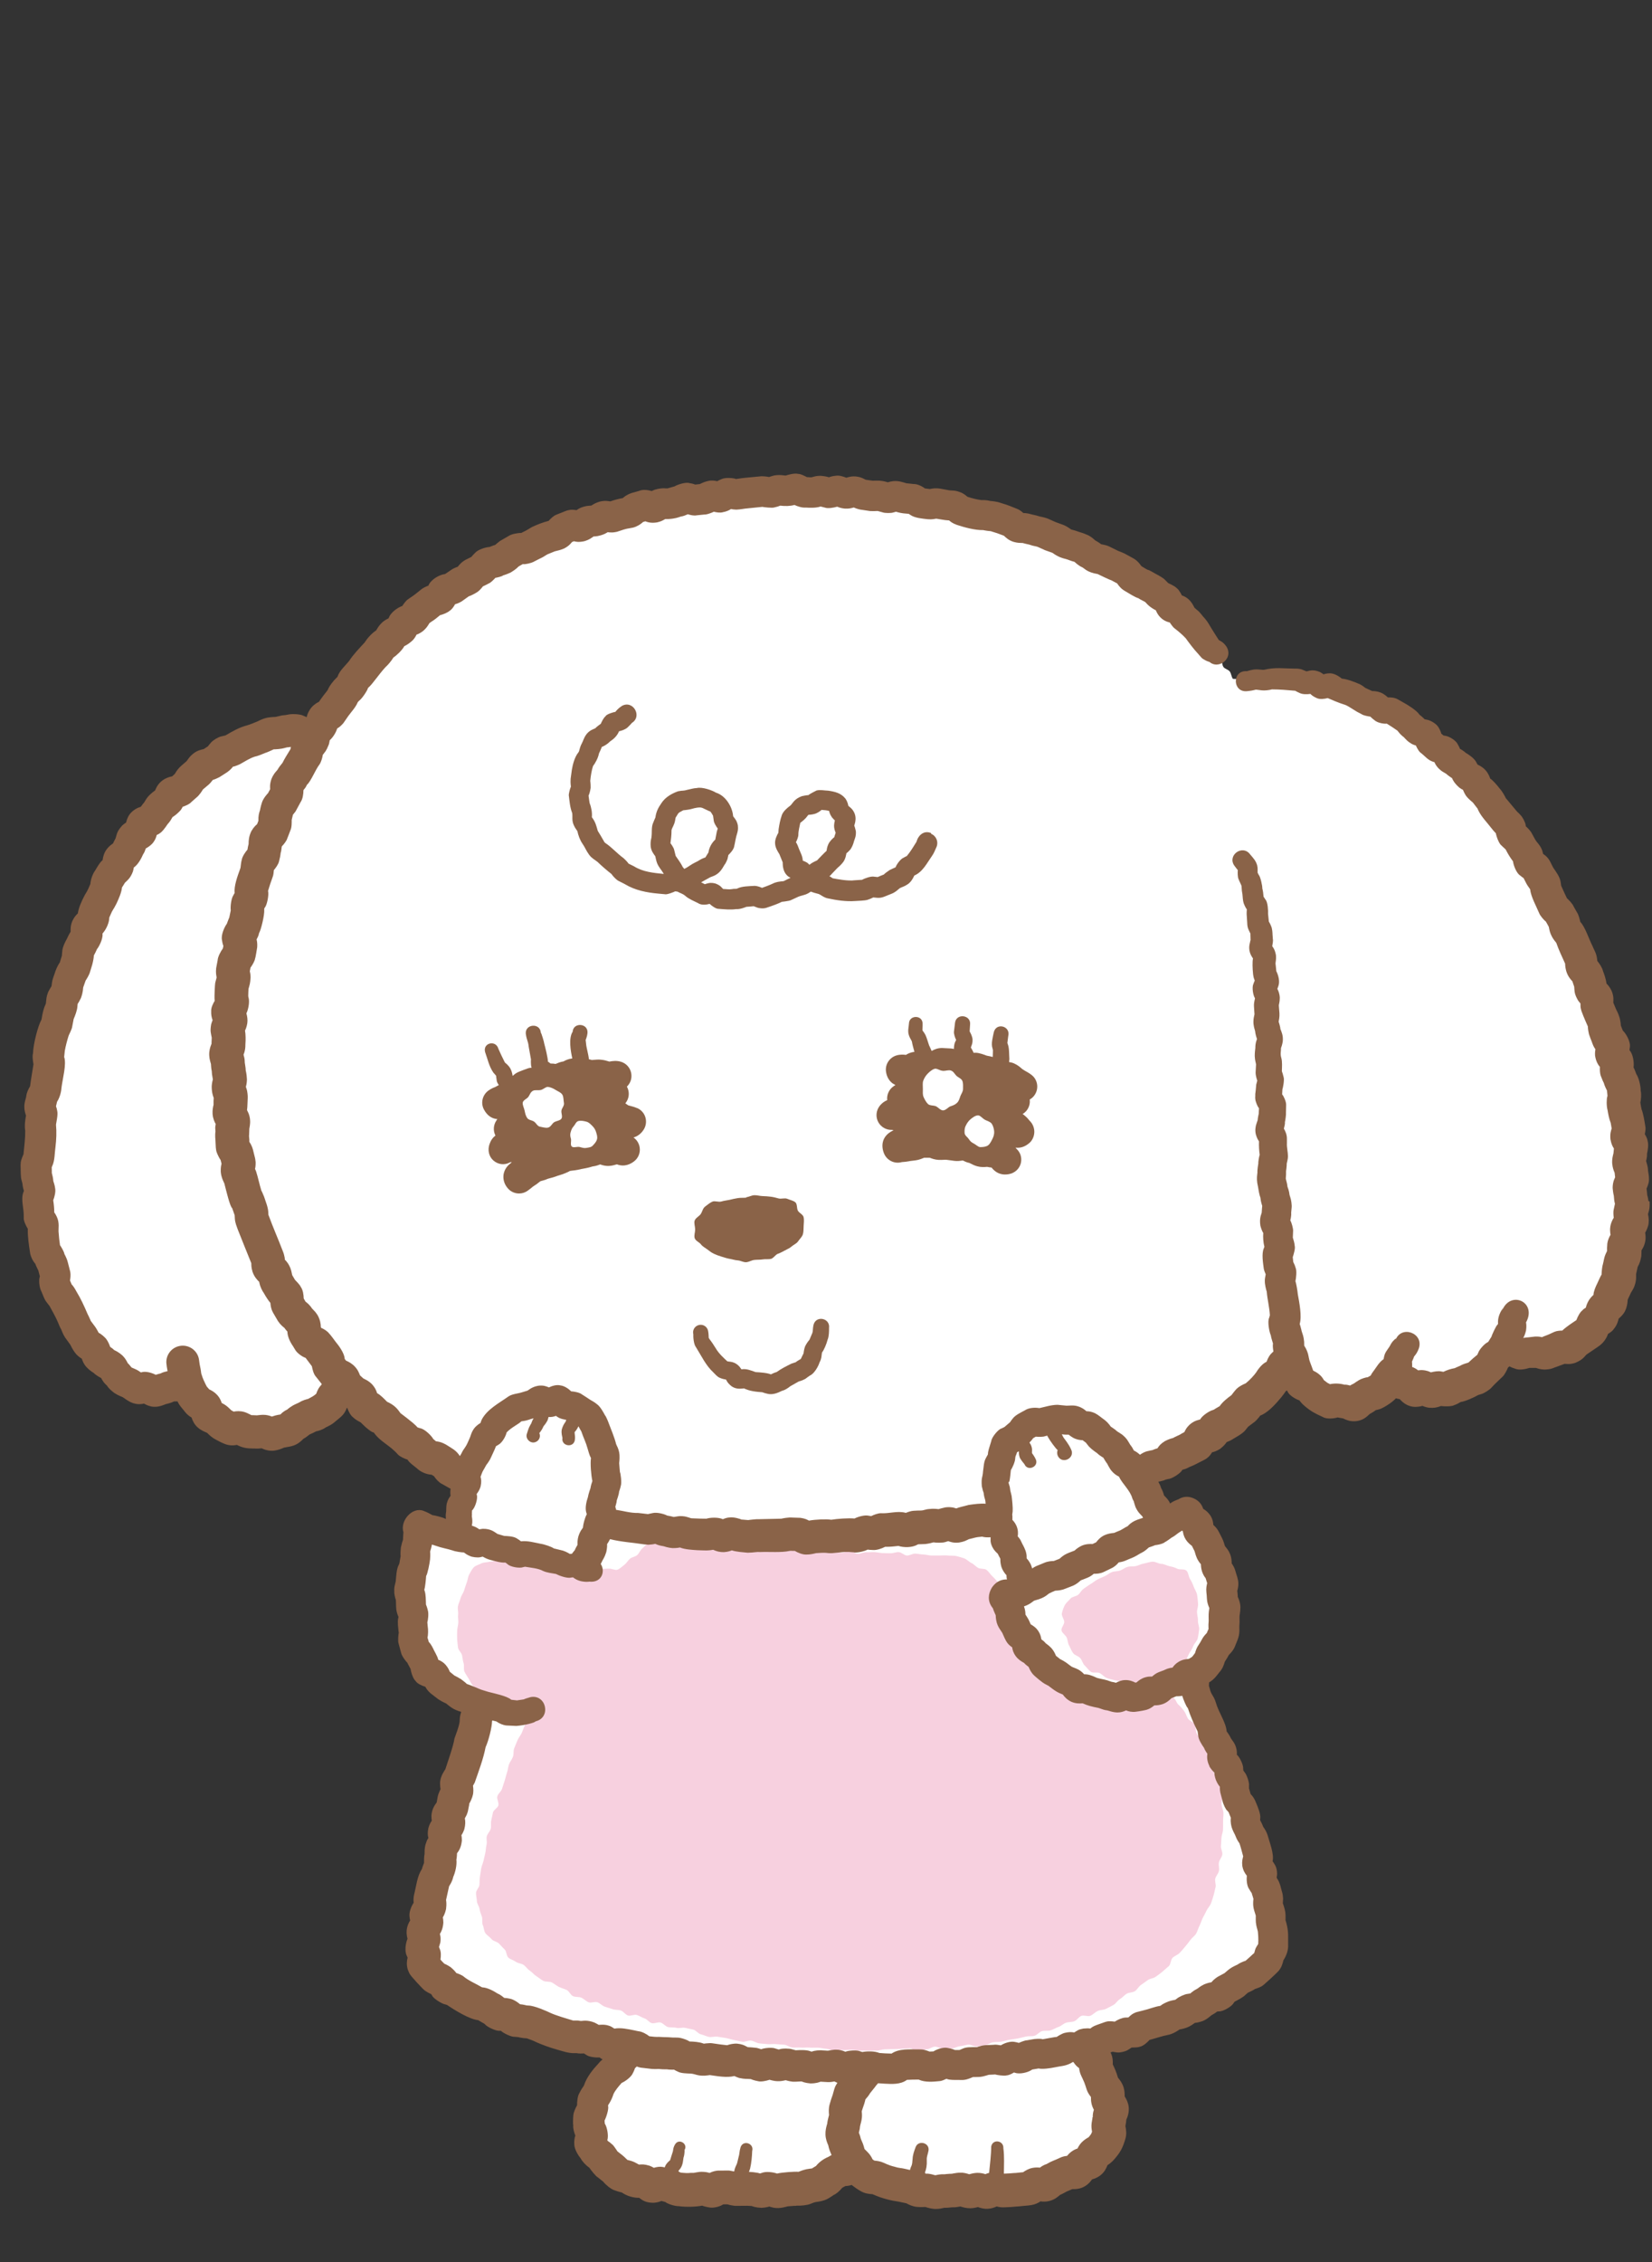
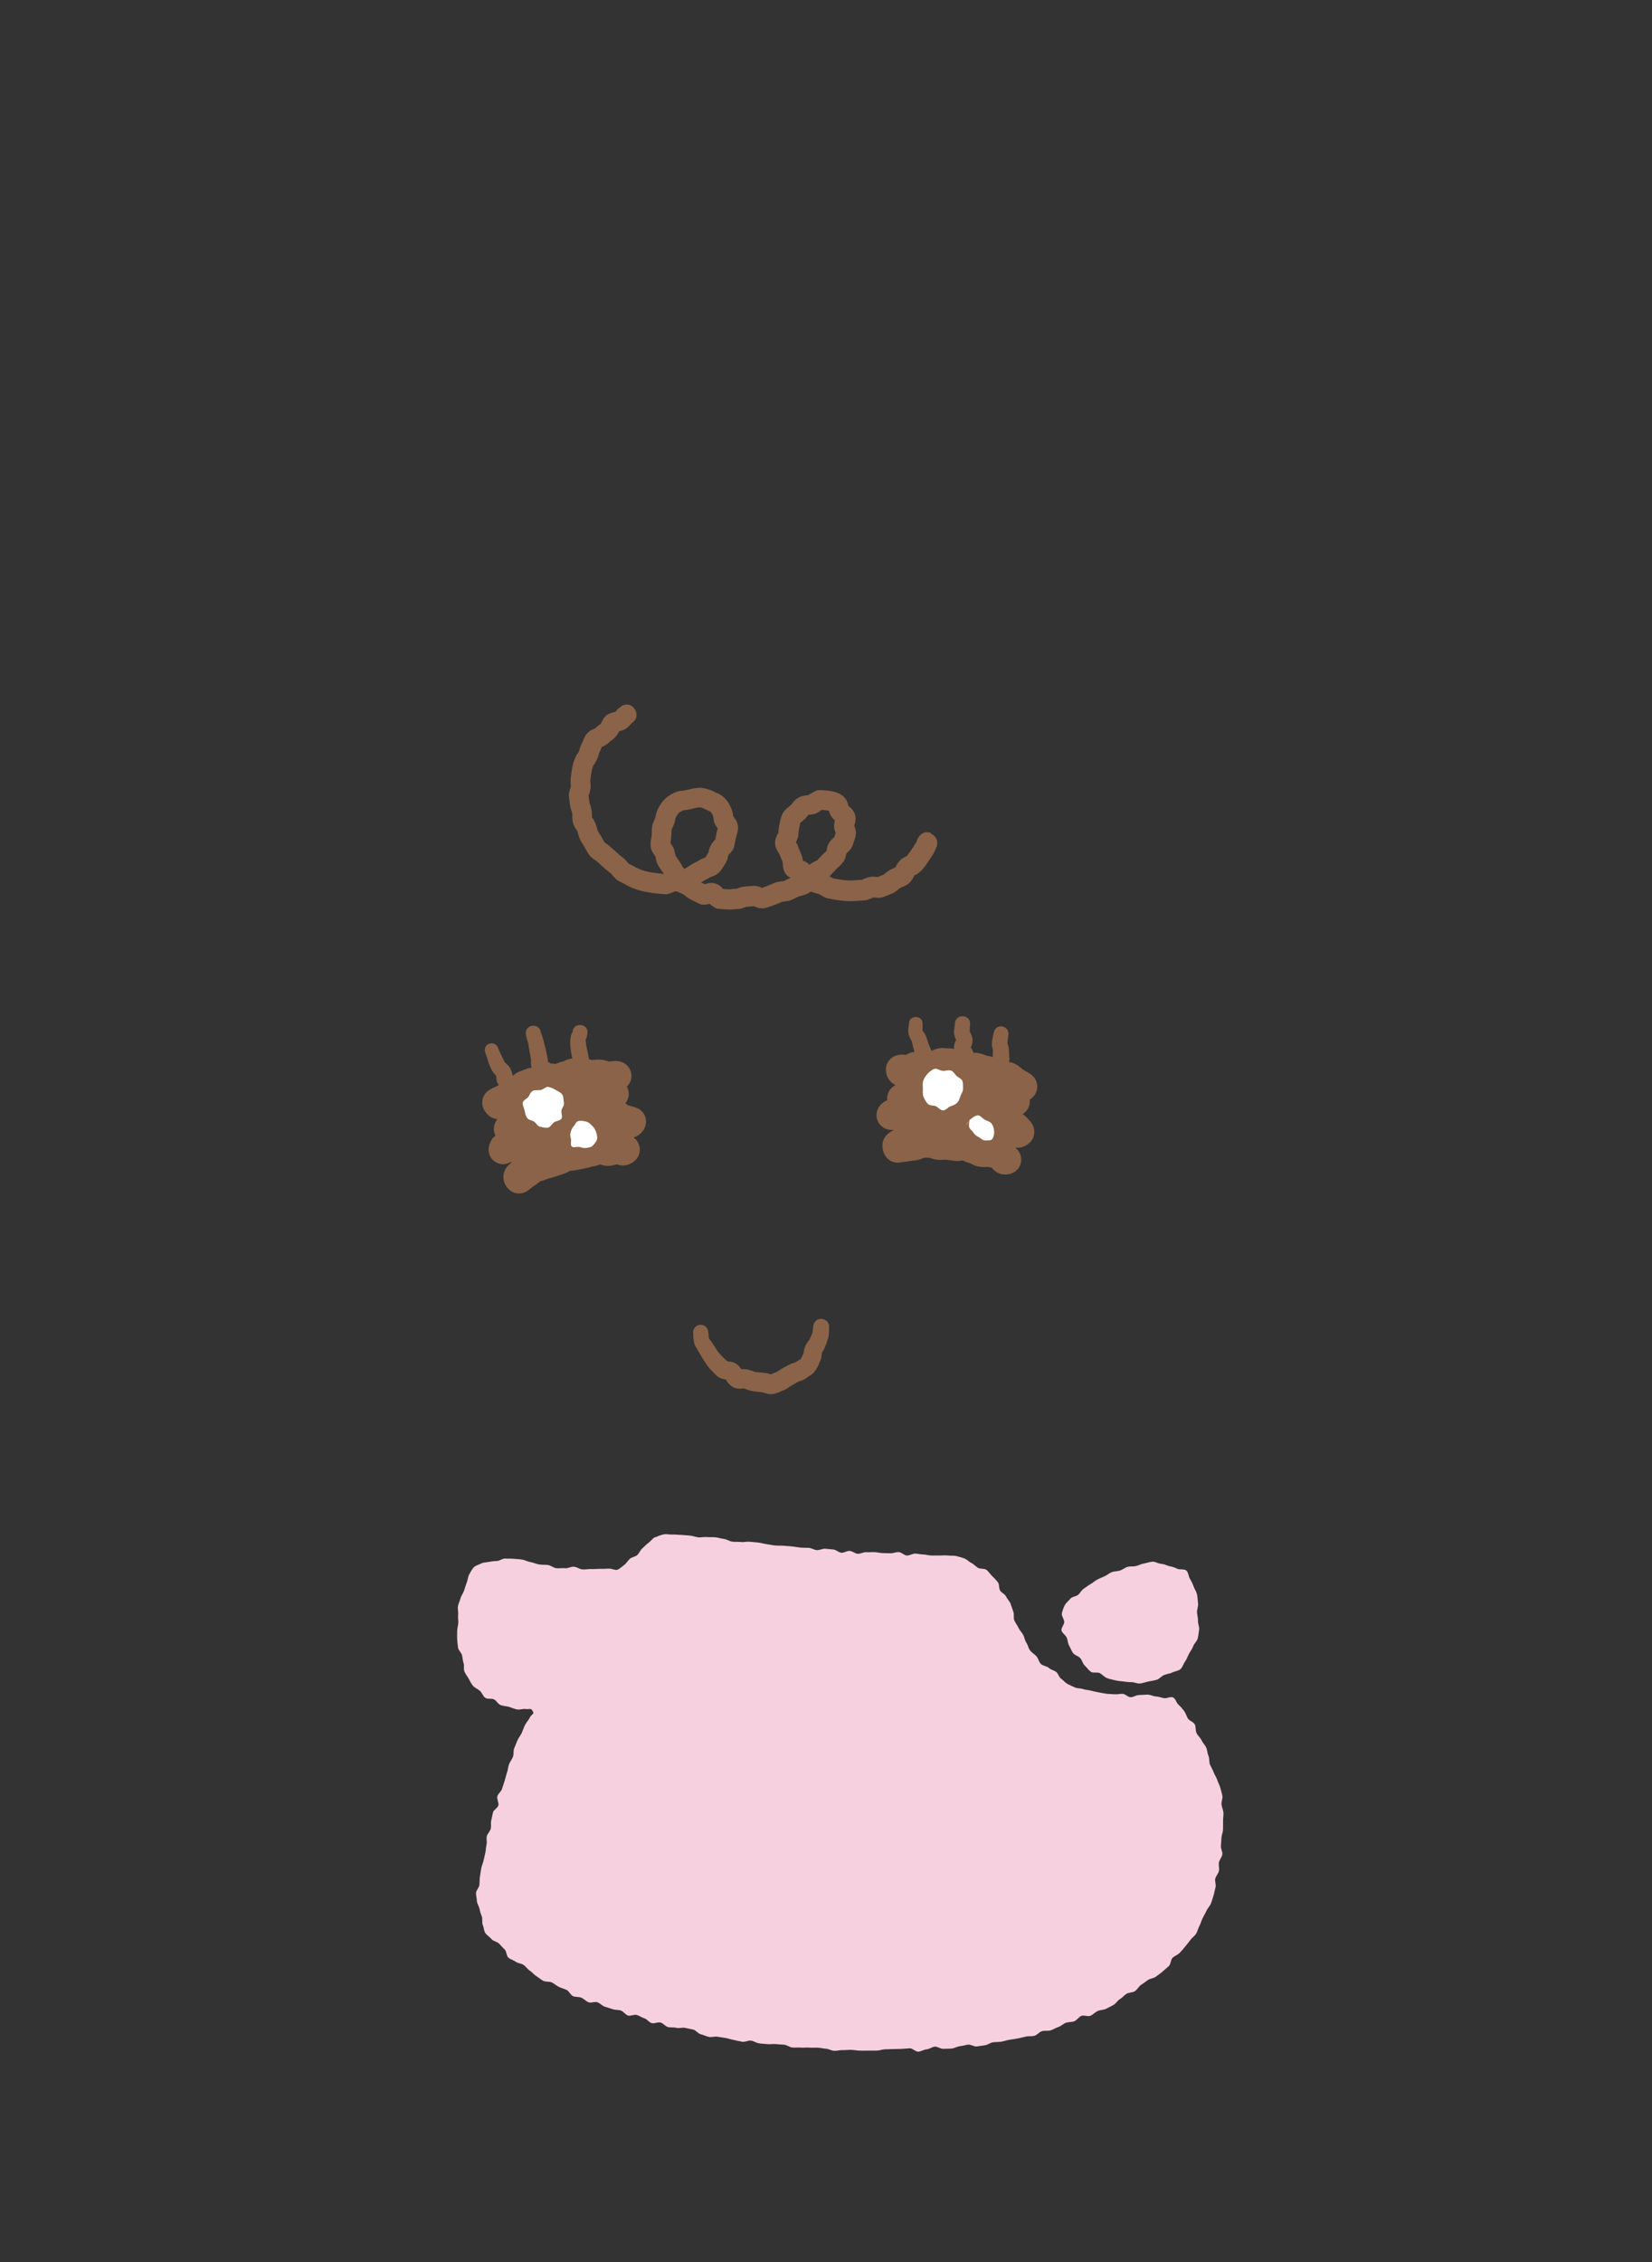
<svg xmlns="http://www.w3.org/2000/svg" id="_レイヤー_2" data-name="レイヤー 2" viewBox="0 0 190 260">
  <rect x="0" y="0" width="190" height="260" fill="#333333" stroke="none" />
  <defs>
    <style>
      .cls-1 {
        fill: none;
      }

      .cls-2 {
        fill: #f7d0df;
      }

      .cls-3 {
        fill: #fff;
      }

      .cls-4 {
        fill: #8a6348;
      }

      .cls-5 {
        clip-path: url(#clippath);
      }
    </style>
    <clipPath id="clippath">
      <rect class="cls-1" width="190" height="260" />
    </clipPath>
  </defs>
  <g id="_情報" data-name="情報">
    <g class="cls-5">
      <g>
-         <path class="cls-3" d="M176.64,100.43c-.15-.28-.43-.49-.58-.76s-.44-.48-.6-.75.04-.76-.13-1.03-.33-.55-.5-.81-.52-.43-.69-.69-.47-.45-.65-.71-.1-.71-.28-.97-.64-.33-.83-.58-.13-.69-.32-.95-.47-.45-.66-.7-.43-.48-.62-.72-.5-.41-.71-.65-.19-.67-.4-.91-.6-.32-.81-.56-.31-.58-.52-.81-.39-.51-.61-.74-.65-.25-.88-.47-.47-.43-.7-.65-.49-.4-.72-.62-.45-.44-.69-.65-.27-.67-.52-.87-.59-.29-.84-.48-.53-.36-.78-.54-.58-.27-.84-.45-.36-.6-.63-.77-.5-.41-.77-.57-.75.01-1.02-.14-.46-.47-.74-.62-.54-.34-.82-.48-.53-.37-.82-.5-.7.03-1-.09-.59-.23-.88-.34-.6-.17-.9-.28-.48-.59-.78-.68-.64-.07-.95-.15-.62-.15-.93-.22-.66.08-.97.02-.62-.09-.93-.14-.6-.25-.92-.28-.64.13-.96.1-.6-.48-.92-.49-.64.15-.96.14-.63.26-.95.26-.65-.44-.97-.43-.63.14-.95.17c-.6.03-.6.23-1.2.15-.17-.25-.18-.59-.34-.82-.17-.25-.58-.31-.74-.54-.18-.25-.12-.65-.27-.87-.18-.25-.58-.32-.73-.53-.18-.24-.22-.6-.41-.85-.19-.24-.35-.51-.55-.75-.19-.23-.45-.42-.66-.66s-.5-.38-.71-.61-.45-.42-.67-.65-.23-.64-.46-.86-.4-.49-.63-.7-.5-.38-.73-.59-.49-.39-.73-.59-.5-.38-.74-.57-.6-.24-.86-.42-.53-.32-.79-.5-.44-.46-.71-.63-.6-.21-.87-.37c-.27-.17-.4-.57-.68-.73s-.67-.13-.95-.28-.47-.47-.76-.62-.61-.22-.89-.37-.55-.33-.84-.47-.65-.12-.94-.26-.47-.5-.76-.64-.55-.35-.84-.48-.75.14-1.05.01-.51-.43-.81-.55-.65-.1-.94-.22-.51-.44-.82-.55-.63-.13-.93-.24-.67-.02-.97-.13-.47-.6-.78-.7-.72.16-1.03.06-.57-.32-.88-.41-.61-.18-.92-.27-.57-.34-.88-.43-.7.15-1.02.07-.6-.25-.91-.33-.64-.09-.95-.17-.61-.21-.92-.28-.6-.27-.91-.34-.62-.14-.94-.2-.63-.12-.94-.18-.62-.16-.94-.21-.61-.26-.93-.31-.63-.15-.95-.19-.64-.07-.96-.11-.68.21-1,.17-.64-.03-.96-.07-.65.01-.97-.02-.63-.18-.95-.21-.62-.33-.94-.35-.65,0-.97-.01-.65-.02-.97-.03-.65,0-.97-.02-.65.26-.97.25-.64-.22-.96-.23-.64-.03-.97-.03-.65-.18-.97-.18-.64.35-.97.36-.64.09-.96.1-.65-.19-.97-.17-.66-.22-.98-.2-.62.45-.95.47-.67-.28-1-.25c-.32.02-.63.22-.95.24s-.64.14-.96.17-.66-.07-.98-.04-.67-.16-.99-.12-.62.3-.94.34-.65.05-.97.1-.66-.06-.98,0-.6.33-.92.38-.63.15-.95.21-.69-.15-1-.09c-.32.06-.62.19-.94.26s-.56.47-.88.54-.67-.03-.98.04-.6.25-.92.33-.72-.22-1.03-.14-.62.19-.93.28-.62.2-.93.29-.61.22-.92.31-.53.49-.83.58-.64.1-.95.2-.62.19-.92.3-.56.35-.86.46-.66.07-.97.18-.65.12-.95.24-.48.53-.78.66-.68.05-.97.18-.61.22-.9.36-.64.15-.94.29-.49.48-.78.62-.52.39-.81.54-.55.34-.83.49-.63.19-.91.35-.58.29-.86.45-.49.43-.77.6-.75.02-1.02.19-.51.41-.78.58-.5.42-.76.6-.53.37-.79.55-.62.25-.87.45-.4.55-.65.74-.4.53-.65.73-.59.3-.83.51-.38.55-.62.76-.6.29-.84.5-.6.3-.84.52-.28.64-.51.87-.66.25-.89.47-.35.56-.57.79-.54.38-.76.62-.15.74-.36.98-.78.17-.99.42-.2.68-.4.93-.53.4-.74.65-.16.69-.36.95-.66.31-.85.57-.1.72-.29.99-.38.52-.56.78-.43.48-.61.75-.35.54-.53.81-.57.4-.74.68-.16.84-.33,1.12c-.17.04-.23-.23-.39-.3-.29-.11-.59-.1-.9-.18s-.57-.28-.89-.31-.62-.01-.94-.01-.63-.09-.95-.06-.58.3-.89.36-.65-.09-.96,0-.63.09-.93.19-.58.23-.88.35-.61.18-.9.31-.44.53-.72.68-.6.19-.88.35-.42.5-.69.67-.77-.06-1.04.12-.43.49-.69.67-.59.26-.85.45-.39.53-.64.73-.5.37-.75.57-.4.49-.64.69-.56.31-.8.52-.59.29-.82.51-.32.57-.55.79-.37.53-.59.75-.43.46-.65.69c-.22.23-.45.45-.67.7s-.41.48-.62.74-.3.57-.49.84-.39.5-.57.77-.65.33-.83.61-.39.52-.56.8.06.79-.1,1.07-.61.39-.76.67-.07.69-.23.98-.6.41-.75.7-.16.64-.3.93-.18.62-.32.91-.4.52-.53.81,0,.7-.13.99-.61.43-.74.73-.12.64-.24.94-.14.64-.25.94-.17.62-.28.92-.44.52-.55.83-.08.65-.19.96-.35.56-.45.87.09.71,0,1.01-.62.48-.72.79.16.72.06,1.03-.47.53-.56.85.02.68-.06.99-.32.58-.4.9.01.67-.07.98-.28.6-.36.91-.02.66-.09.97-.21.61-.28.93-.25.61-.32.93.15.69.09,1-.1.64-.16.95-.33.6-.38.92.12.67.08.99,0,.65-.05.97-.35.61-.39.93,0,.65-.04.97-.11.64-.14.96-.29.63-.31.95.2.66.18.98.02.65,0,.97-.18.63-.19.95c0,.33.15.66.15.98s-.21.66-.21.98-.04.66-.03.99.12.66.14.98.02.66.05.98.17.64.21.97.1.65.14.97-.06.67-.01.99.03.66.09.98.27.62.33.94.4.59.47.9-.19.73-.11,1.04.48.55.58.86-.13.73-.03,1.04.13.66.24.96.66.45.78.75.05.69.18.98.32.57.46.86.24.61.39.9.09.71.24.98.4.54.57.81.61.39.78.66c.19.28.42.51.6.76.2.27.08.77.28,1.02.21.26.44.51.65.74.22.25.56.4.78.62.24.24.59.34.82.54.25.23.51.41.75.6.27.21.5.41.75.58.28.19.47.49.73.64.3.17.59.31.86.42.32.13.58.39.88.46.33.07.68-.06.99-.05.33,0,.61-.21.92-.26s.63-.03.93-.14.56-.28.85-.42.42-.18.7-.34c.05-.52,0-.47-.09-.98s.2-.56.11-1.07c.04.24.08.56.17.94.07.28,0,.64.12.97.1.29.32.55.46.86.13.28.15.63.32.92.16.27.3.58.49.85.19.25.63.3.85.55.21.23.42.45.67.67.24.21.27.7.54.89.26.18.69.1.98.26.28.15.57.27.87.39.29.12.49.54.81.64.3.09.66.05.99.12.32.07.63.26.95.29s.65-.33.97-.35.64.03.95-.02.64-.06.95-.14.66-.06.96-.17.64-.18.92-.31.59-.3.86-.45.48-.47.74-.64.47-.46.72-.65c.27-.19.69-.17.93-.37.26-.21.3-.66.53-.87.26-.23.42-.51.63-.72.26-.25.76-.22.94-.41.39-.42.33-.63.34-.65.21.24.7.2.91.43s.22.65.44.88.61.29.83.51.44.44.66.66.25.64.48.86.51.37.74.58.68.18.91.38.26.66.5.86.59.27.84.46.49.39.74.58.49.39.74.58.54.32.8.5.41.5.67.68.48.4.74.58.6.22.86.39c.25.16.6.17.85.32s.29.69.55.84.57.21.84.36.37.25.64.39c-.1.28.15.5.06.79s-.34.52-.42.8-.1.59-.18.88-.34.54-.4.83-.13.59-.19.88-.08.6-.12.89-.02.6-.05.89c-.05.34.05.28-.17.55-.35-.1-.45-.27-.79-.36-.35-.1-.7-.17-1.04-.27-.35-.11-.74-.05-1.07-.16-.36-.11-.64-.09-.96-.2-.41.23.06.27-.06.85-.05.26-.38.52-.44.87-.05.28-.21.58-.26.91-.04.29.2.65.16.97-.04.3-.02.61-.06.94-.03.3-.36.59-.39.91s.09.63.07.95.05.63.04.94-.34.62-.35.94.3.63.31.94.11.62.13.94-.05.63-.01.95.26.59.31.9-.15.67-.08.97.16.61.25.91.17.61.28.9c.11.29.32.53.48.81s.13.67.33.92.5.4.72.63.44.45.68.66.47.42.72.61.47.43.74.6.65.13.93.28.57.26.85.39.58.22.87.34.53.37.82.47c.05.28,0,.31-.08.58-.1.3-.23.6-.33.91s-.17.62-.27.93-.42.54-.52.85.01.68-.08.99-.31.58-.4.89-.09.65-.18.96-.24.6-.33.92-.13.63-.21.95-.34.58-.43.89.06.69-.02,1-.16.63-.24.95-.09.65-.17.97-.41.57-.49.89.13.71.05,1.02-.29.6-.37.92.02.68-.06.99-.38.59-.45.9-.19.63-.26.94.04.68-.03,1-.43.58-.5.89.02.68-.05.99.08.69.02,1-.36.59-.42.9c-.07.33.11.69.05,1-.07.33-.42.59-.48.89-.06.33.15.7.09,1-.06.34-.51.59-.56.88-.06.35-.11.67-.15.95-.05.33.15.67.14.96-.02.33.15.62.19.91.04.32-.27.73-.15,1.01s.45.47.66.73c.18.22.31.55.56.77.21.19.56.26.83.46.23.17.58.19.86.37.25.16.46.39.75.56.25.15.57.22.86.38.28.16.57.28.87.43s.45.53.75.67.6.25.9.38.52.42.83.55.68.05.98.17.5.5.81.61.68.02.99.13.56.35.87.45.67.02.98.12.66.05.97.15.63.14.94.23.51.58.82.67.71-.16,1.03-.08.53.52.85.59.64.13.95.2.64.12.96.19.7-.14,1.02-.07.63.12.95.19.66.01.98.08.64.12.96.18.56.56.88.62.64.01.96.07c.05.02-.04-.14-.09-.11-.27.19-.59.32-.85.52s-.48.46-.73.67-.31.62-.54.85-.49.43-.7.68-.35.55-.54.81-.39.52-.56.79-.36.54-.5.83-.58.47-.7.77-.09.68-.17.99.04.67,0,1-.3.63-.3.96-.1.68-.05,1.01.4.59.49.91c.1.32.1.67.24.96s.2.68.4.94.55.41.79.64.49.45.76.63.64.18.94.33c.28.14.55.34.86.46.29.12.64.1.96.2.3.09.56.38.89.46s.64.12.96.18.62.2.95.25.67-.12,1-.08.63.26.96.28.65-.11.98-.09.64.18.98.2.66-.09.99-.08c.32,0,.64.17.95.18s.65-.2.96-.19.64-.16.96-.15.63.23.94.24.64-.06.95-.05.64-.13.95-.13.63.18.94.18.63-.14.94-.15.63-.04.94-.06.65.22.96.19.61-.26.92-.3.62-.11.92-.17.68.15.98.07.61-.2.9-.3.56-.31.85-.43.67-.08.95-.23.5-.41.76-.58.37-.55.62-.75.59-.23.82-.46c.11.13.23.19.35.32.24.23.5.41.76.61s.42.55.71.72.74-.03,1.05.11.43.66.75.77.71-.07,1.03.02.59.31.92.38.62.27.95.33.67-.07,1-.03.66-.13,1-.1.64.16.97.18.65-.04.99-.03.65.22.99.22.65-.09.98-.1.66.02.99.01.66-.01.99-.03c.33-.01.64-.3.95-.32s.67.32.98.3.64-.09.96-.11.63-.25.94-.28.67.16.98.13.64-.13.95-.18.67.02.98-.05.54-.52.85-.6.69.09.99,0,.62-.19.92-.31.51-.43.79-.58.68-.09.95-.26.45-.48.71-.67.43-.47.67-.69.42-.46.65-.7.44-.44.65-.69.42-.47.58-.75.33-.55.43-.86.46-.58.5-.91-.09-.68-.09-1.01-.19-.64-.24-.96,0-.66-.08-.98,0-.68-.09-1-.37-.58-.48-.88-.23-.62-.35-.92c-.13-.31-.13-.68-.27-.96-.15-.31-.48-.52-.62-.79-.17-.33-.26-.66-.4-.9-.3-.52-.09-.57-.44-.91-.09-.09-.3.15-.25.03.32-.08.55-.21.86-.29s.59-.3.91-.38.68.02.99-.07.64-.14.95-.24.61-.23.92-.33.55-.41.86-.51.62-.19.93-.29.63-.16.93-.27.61-.24.91-.35.6-.26.9-.38.71,0,1.01-.11.6-.26.9-.39.59-.3.88-.43.52-.45.81-.58.77.08,1.05-.06.54-.38.83-.52.45-.54.73-.69c.29-.16.71-.08.98-.23.29-.17.39-.63.66-.8.29-.17.55-.35.81-.52.28-.18.66-.19.92-.37.28-.2.67-.21.91-.4.27-.21.23-.77.45-.97.26-.23.54-.38.74-.6.24-.27.66-.36.8-.6.2-.33.24-.69.26-.96.02-.29.06-.62.04-.97-.01-.3-.33-.6-.37-.94-.03-.3.34-.68.29-1.02-.05-.31-.14-.63-.2-.96-.06-.31-.45-.56-.52-.89-.06-.31-.12-.62-.2-.95s.17-.7.09-1.02-.31-.58-.39-.9.03-.67-.05-.99-.51-.53-.6-.84.17-.72.08-1.03-.37-.56-.46-.88-.33-.58-.42-.89-.15-.63-.25-.94-.19-.62-.29-.92-.2-.62-.3-.93-.35-.57-.45-.88-.09-.66-.2-.96-.3-.59-.4-.89-.03-.68-.14-.99-.08-.67-.19-.97-.47-.52-.59-.83-.22-.62-.33-.92-.02-.69-.13-.99-.33-.58-.45-.88-.26-.6-.38-.9-.38-.55-.5-.85-.02-.7-.14-1-.36-.56-.49-.86-.22-.62-.34-.91-.18-.64-.3-.93c-.13-.31-.43-.53-.55-.82-.13-.31-.29-.58-.42-.87-.16-.33-.38-.34-.41-.71.27-.18.85-.23,1.09-.41.26-.19.46-.45.68-.66.23-.22.26-.62.46-.85s.33-.5.5-.76.43-.44.57-.72.21-.56.31-.86.25-.56.32-.87c.06-.29.06-.6.1-.92.04-.3.09-.6.11-.92.02-.3.21-.61.21-.93,0-.3-.29-.61-.3-.93-.01-.31.22-.64.19-.94s-.39-.56-.45-.86.23-.69.15-.99-.47-.51-.57-.8-.23-.57-.34-.85-.29-.55-.42-.82-.18-.6-.32-.87c-.15-.28-.21-.6-.36-.86-.16-.28-.14-.66-.3-.91-.18-.28-.37-.54-.53-.77-.2-.29-.65-.35-.81-.55-.35-.45,0-.86-.44-.96-.19.16-.49.53-.81.73-.24.15-.49.36-.79.53-.26.15-.57.35-.87.51-.1,0-.2-.11-.24-.2-.21-.4.07-.41-.2-.9-.12-.22-.29-.48-.46-.77-.14-.24-.31-.49-.48-.76-.15-.24-.22-.55-.38-.82-.15-.25-.38-.46-.54-.72s-.41-.44-.58-.7-.39-.54-.56-.79c.3-.14.65-.3.94-.45s.63-.2.92-.35.55-.36.84-.51.49-.46.78-.61.57-.31.85-.47.7-.1.98-.26.6-.28.87-.45.43-.54.7-.72.46-.49.73-.67.59-.29.86-.47.73-.1,1-.29.42-.53.68-.72.39-.56.65-.76.59-.31.84-.51.6-.3.85-.5.33-.61.57-.82.56-.35.8-.57.33-.6.56-.82.59-.32.82-.55.45-.47.67-.7.62-.31.84-.55.32-.59.54-.83.47-.45.68-.7c.07-.08.04-.2.1-.28.09.34.03.71.13,1.01.11.34.52.56.64.84.15.34.17.73.34.96.19.26.5.44.75.68s.43.53.71.72.67.16.97.3.61.19.94.28.61.2.94.24.64.09.98.07.62-.13.95-.21.65-.08.96-.22c.29-.13.62-.22.91-.41.27-.17.52-.4.78-.63.24-.21.48-.44.71-.7.21-.24.4-.52.61-.8.08.05.22.05.29.09.39.26.35.06.87.31.24.12.5.25.83.37.27.1.52.29.84.37.29.08.56.26.88.31.3.05.61.06.93.07.3.02.63.24.95.21.3-.02.63-.1.95-.16.3-.06.6-.2.91-.29.29-.09.53-.35.82-.48.28-.13.5-.35.78-.52.29-.18.5-.43.76-.62s.58-.33.82-.54.7-.25.92-.48.46-.51.66-.76c.21-.27.36-.44.54-.71.15-.06.15-.39.31-.34.47.13.28.39.87.5.27.05.61-.06.98-.03.3.03.61.26.96.26.31,0,.61-.35.95-.38.31-.03.61-.07.94-.12.31-.05.65.05.97-.03s.54-.36.85-.48.7.02.99-.13.62-.22.9-.4.51-.4.77-.61c.25-.2.43-.49.67-.72.22-.22.38-.51.6-.77.2-.24.6-.35.79-.62.18-.26.02-.74.19-1.03.16-.27.73-.33.88-.63.14-.28,0-.71.13-1.02.12-.29.36-.55.47-.86s.24-.6.34-.92c.09-.3.07-.65.15-.98.08-.31.27-.6.35-.91s0-.66.07-.98.12-.63.18-.95.18-.62.23-.94.12-.64.16-.96-.14-.67-.11-.99.16-.63.18-.95.34-.62.36-.94.03-.65.04-.97-.02-.65-.01-.97-.21-.65-.21-.97.09-.65.08-.97-.15-.64-.16-.96-.14-.64-.16-.96.2-.66.17-.98-.13-.64-.16-.96-.19-.63-.22-.95-.08-.64-.13-.96.29-.69.24-1.01-.44-.58-.49-.9.2-.69.14-1.01-.27-.61-.33-.92.08-.68.01-1-.27-.6-.34-.92-.03-.66-.1-.97-.19-.62-.28-.93-.12-.64-.21-.95-.48-.54-.57-.84-.16-.63-.26-.93-.31-.58-.41-.89,0-.69-.1-.99-.28-.59-.39-.9,0-.69-.1-1-.34-.57-.46-.87-.5-.5-.62-.8-.22-.61-.34-.9.14-.76.02-1.06-.54-.48-.66-.77-.29-.58-.42-.87,0-.71-.13-1-.51-.48-.64-.77-.31-.57-.44-.85-.11-.67-.25-.96-.57-.44-.71-.73-.06-.69-.21-.97-.46-.48-.61-.77-.29-.58-.44-.86-.35-.54-.5-.82-.07-.69-.22-.97Z" />
        <path class="cls-2" d="M124.66,182.6c-.29.17-.42.51-.65.7-.26.21-.69.21-.89.44-.21.25-.5.48-.65.75s-.27.63-.34.94.26.66.27.99-.38.68-.31,1c.07.3.48.52.6.82.12.28.11.64.28.92.15.27.26.59.45.85.18.25.6.33.82.57.21.23.27.62.51.85s.44.53.7.72c.27.2.79,0,1.06.17.29.17.5.44.8.56s.62.17.93.25.63.1.95.14.63.08.96.08.66.19.98.15.64-.16.96-.23.66-.1.96-.2.54-.42.84-.54c.31-.13.65-.15.93-.29.29-.15.7-.17.95-.39s.33-.61.53-.88.29-.58.45-.88.37-.55.48-.87.44-.57.52-.9.11-.67.16-1-.15-.69-.13-1.02-.1-.66-.11-.99.16-.67.12-1-.05-.67-.11-1c-.07-.35-.28-.64-.39-.93-.12-.34-.25-.62-.42-.88-.19-.3-.18-.76-.42-.97-.25-.23-.75-.07-1.05-.22s-.57-.23-.9-.29c-.31-.07-.61-.26-.95-.27-.32-.01-.68-.28-1.02-.25-.32.03-.66.16-1,.22-.32.05-.61.23-.9.29-.31.07-.65,0-.95.09-.31.09-.57.32-.86.42s-.65.07-.94.18-.54.34-.82.47-.58.24-.86.39-.51.37-.78.52-.51.36-.78.52Z" />
        <path class="cls-2" d="M75.34,176.68c-.3.15-.49.47-.74.64-.27.19-.48.44-.71.64-.25.21-.36.54-.58.76-.24.23-.66.25-.88.46-.24.23-.4.52-.64.7-.26.19-.5.44-.79.55-.24.09-.62-.16-1.03-.13-.3.02-.62.03-.98.02-.31,0-.64.05-1,.03-.32-.02-.66.07-1.01.04-.32-.03-.63-.28-.97-.31s-.69.21-1.02.17-.68.04-1.01,0-.63-.33-.97-.37-.68-.01-1.01-.06-.65-.22-.98-.27-.65-.24-.97-.29-.66-.06-.96-.09c-.34-.04-.67,0-.97-.03-.34-.02-.66.27-.95.28-.35.01-.63.04-.92.1-.33.07-.65.05-.91.19-.28.15-.66.22-.87.46-.2.22-.36.53-.52.83-.14.26-.15.61-.28.93-.11.28-.2.59-.3.9s-.32.56-.4.87-.24.6-.3.92.06.65.02.97.04.64.02.95-.13.63-.13.94-.02.64,0,.95.06.64.1.95.39.57.46.88.08.62.18.91-.03.69.1.97.33.55.49.82.29.59.5.82.55.36.79.57.35.62.61.8.73.04,1.01.18.46.54.75.65c.31.12.66.12.95.2.32.1.63.24.92.3.35.07.7-.09.97-.05.57.08.6-.17.85.23s-.09.27-.36.82c-.12.25-.37.49-.53.82-.13.27-.23.58-.37.9-.13.28-.36.53-.49.85-.12.29-.24.59-.37.9-.12.29-.03.68-.15.99s-.34.56-.45.86-.12.64-.23.95-.17.62-.27.93-.2.62-.3.93-.45.55-.54.86.2.73.12,1.04-.54.5-.62.81-.12.61-.2.92.02.65-.06.96-.37.55-.45.85.05.66-.03.97-.07.63-.14.94-.14.61-.21.92-.22.6-.27.9-.09.62-.14.93-.03.63-.06.94-.38.61-.39.92.09.65.1.95.27.61.31.92.18.59.27.88-.03.66.1.95.12.68.3.93.5.43.7.68.63.28.86.51.41.46.65.68.19.74.44.95.59.28.85.47.65.18.91.37.43.48.71.66.46.45.74.62.51.39.8.54.7.04.99.19.52.37.81.51.6.21.89.35.43.58.73.71.67.05.96.18.52.4.82.52.72-.11,1.02,0,.53.39.83.5.61.18.91.29.64.06.95.16.52.47.82.57.71-.15,1.02-.06.57.3.88.39.53.47.84.55.7-.15,1.01-.07.55.44.86.52.66.01.97.09.68-.06.99,0,.63.13.94.2.56.47.87.54.61.23.93.3.67-.08.99-.02.64.09.96.15.63.17.94.23.63.15.95.2.68-.17,1-.13.61.26.93.31.64.05.96.09.65-.04.97,0,.64.04.96.07.62.29.94.32.65-.02.97.01.65-.03.97,0,.65,0,.97.01.64.1.96.12.63.23.95.24.65-.09.97-.08.65-.04.97-.03.65.08.97.09.65,0,.97,0,.65,0,.97,0,.64-.14.96-.15.64-.02.96-.03.64-.01.96-.02.64-.06.96-.07.66.41.98.39.63-.25.95-.27.62-.28.94-.31.66.27.98.25.65,0,.97-.03.62-.24.94-.27.63-.14.95-.18.68.25.99.21.63-.1.95-.14.61-.3.92-.34.64-.02.95-.07.62-.17.93-.22.64-.09.96-.15.63-.15.95-.22.67,0,.98-.09.55-.44.86-.53.68,0,.99-.09.59-.29.9-.39.55-.37.86-.48.67-.06.97-.18.5-.48.8-.61.75.11,1.05-.02.53-.4.82-.54.67-.11.96-.25.58-.29.87-.45.46-.51.74-.67.49-.44.76-.61.69-.13.96-.3.43-.53.69-.71.54-.37.79-.56.67-.2.92-.39.54-.38.78-.59.5-.43.73-.64.21-.73.43-.95.59-.33.81-.56.44-.48.64-.73.42-.5.6-.76c.19-.27.5-.46.66-.73s.23-.6.38-.89.23-.6.37-.89.31-.56.44-.85.39-.53.51-.83.2-.61.3-.92.14-.63.23-.94-.11-.69-.03-1,.35-.57.42-.88-.06-.66,0-.98.34-.59.39-.91-.19-.66-.16-.98.04-.63.06-.95.18-.63.18-.95.02-.64.01-.96.06-.65.04-.96-.18-.63-.22-.94.15-.68.1-.99-.16-.63-.24-.94-.26-.6-.35-.9-.3-.57-.41-.87-.28-.57-.41-.86c-.14-.31-.06-.71-.18-1-.14-.32-.14-.68-.26-.97-.14-.32-.41-.56-.54-.85-.14-.32-.45-.54-.58-.83-.15-.32-.06-.73-.2-1-.16-.31-.65-.42-.8-.69-.18-.31-.25-.62-.44-.87-.21-.28-.41-.51-.64-.71-.25-.22-.33-.7-.63-.84s-.73.16-1.07.08c-.3-.06-.58-.18-.94-.2-.3-.02-.63-.22-.98-.2-.32.01-.63.04-.94.05s-.62.24-.93.25-.62-.38-.93-.39-.62.08-.93.05-.62-.02-.92-.06-.6-.1-.91-.16-.6-.12-.9-.2-.62-.08-.91-.18-.65-.06-.93-.19-.58-.25-.85-.4-.47-.42-.73-.6-.32-.59-.57-.78-.59-.24-.83-.45c-.25-.23-.7-.24-.92-.46-.24-.24-.3-.64-.51-.88-.23-.25-.54-.42-.73-.67-.21-.27-.26-.63-.43-.89-.19-.28-.22-.63-.37-.91-.16-.29-.41-.52-.54-.81-.14-.3-.36-.56-.48-.85s0-.7-.11-.99-.21-.62-.32-.92-.39-.55-.52-.84-.53-.41-.69-.69-.06-.71-.26-.96-.42-.48-.65-.7-.4-.52-.65-.71-.72-.07-.99-.24-.47-.42-.76-.56-.51-.41-.81-.52c-.29-.1-.61-.2-.92-.27s-.64-.02-.96-.06-.63,0-.95,0c-.29,0-.61,0-.94,0-.3,0-.61-.11-.94-.12-.3,0-.61-.09-.94-.1-.3,0-.62.23-.95.22-.3-.01-.6-.37-.93-.39s-.63.14-.95.13-.62,0-.94-.02-.62-.1-.93-.11-.62.03-.94.01-.64.2-.96.18-.61-.31-.93-.33-.64.24-.96.21-.6-.35-.91-.37-.62-.07-.94-.09-.64.18-.96.16-.61-.24-.92-.26-.63,0-.95-.03-.62-.1-.94-.13-.64-.05-.96-.08-.67,0-1-.03-.66-.11-.98-.15-.65-.15-.98-.19-.66-.05-.99-.09-.68.07-1,.03-.67,0-.99-.04c-.34-.04-.64-.27-.96-.31-.34-.04-.66-.15-.97-.19-.34-.04-.68,0-.99-.03-.34-.04-.68.06-.99.03-.34-.03-.66-.18-.97-.2-.35-.02-.68-.07-.99-.08-.35,0-.68-.06-.99-.04-.36.02-.72-.08-1.01-.03-.35.07-.71.21-.97.34Z" />
        <g>
          <path class="cls-4" d="M117.8,128.18c-.06-.05-.13-.09-.19-.13.18-.11.34-.25.47-.41.28-.36.41-.81.35-1.26.19-.11.36-.25.5-.43.58-.74.46-1.81-.28-2.39-.24-.19-.52-.35-.81-.51l-.29-.19c-.19-.17-.48-.43-.88-.61-.21-.1-.42-.15-.62-.18.02-.1.03-.22.04-.35-.04-.48,0-1.25-.18-1.69-.04-.1-.05-.17-.05-.14-.02.14.09-.75.1-.81.29-1.14-1.37-1.59-1.66-.44-.1.53-.35,1.33-.14,1.89.03.12.05.2.04.21,0,.03,0-.08,0,0,0,.09-.01.49-.02.75-.11-.02-.22-.06-.33-.08-.1-.02-.21-.04-.31-.06-.09-.02-.18-.05-.26-.09-.25-.09-.5-.17-.75-.22-.2-.04-.39-.04-.56-.03-.03-.11-.23-.49-.31-.61.03-.08.06-.18.11-.31.07-.16.13-.59.04-.86-.08-.32-.22-.54-.29-.68.01-.16.04-.66.05-.78.13-1.13-1.58-1.34-1.73-.22-.02.15-.11.86-.12,1-.05.25.14.79.23.94.01.02.01.03.02.05-.05.11-.25.33-.26,1.03,0,0,0,0,0,0-.12-.03-.24-.05-.38-.06-.33-.02-.66-.04-.99-.05-.5,0-.88.16-1.19.34-.1-.24-.21-.46-.3-.66-.11-.31-.25-.82-.39-1.13-.12-.25-.26-.43-.35-.55-.05-.09.02-.43,0-.84-.05-.99-1.55-.96-1.57.03-.01.32-.18.87,0,1.36.1.32.27.51.34.71.04.28.17.76.29,1.18,0,0-.01,0-.02,0-.42.06-.75.21-.96.35-.25-.03-.63-.07-1.08.06-.81.24-1.33,1.03-1.21,1.87.11.76.5,1.17.81,1.38.09.06.18.11.28.16-.08.04-.16.09-.24.15-.51.36-.78.97-.71,1.58-.37.15-.65.4-.84.63-.45.55-.52,1.32-.17,1.93.32.56.93.89,1.56.86.04,0,.08.02.13.03.02,0,.03,0,.05.01-.05.03-.09.05-.12.06-1.28.65-1.33,1.79-.96,2.65.34.77,1.19,1.18,2,.96.06-.02.12-.01.17-.02.19-.01.38-.03.59-.07.18-.04.37-.06.55-.08l.31-.04c.37-.05.67-.17.98-.3.14,0,.27,0,.41,0h.21s.02,0,.04.01c.23.09.58.22,1.01.24.21.01.41,0,.61-.01.1,0,.19-.02.29,0,.18.02.36.04.54.07l.35.05c.37.05.68,0,.99-.04.2.1.47.23.75.28.05.02.1.05.14.07.19.1.45.23.78.32.42.11.78.09,1.12.06.19.04.36.07.51.08.49.64,1.09.8,1.56.8.33,0,.59-.08.7-.11.57-.2,1-.67,1.12-1.25.12-.59-.06-1.18-.51-1.59-.04-.04-.07-.09-.11-.14.49.07,1.05-.06,1.6-.54.36-.32.55-.79.56-1.27,0-.48-.2-.96-.55-1.29-.11-.14-.29-.37-.62-.63Z" />
          <path class="cls-4" d="M73.25,127.36c-.25-.11-.52-.19-.81-.26-.06-.01-.12-.03-.18-.05,0,0-.02-.01-.03-.02-.08-.06-.18-.13-.31-.21.13-.16.24-.35.31-.56.15-.45.1-.95-.13-1.36.19-.19.35-.42.44-.7.29-.89-.19-1.86-1.09-2.15-.52-.17-.99-.1-1.38-.03-.02,0-.03-.01-.05-.02-.23-.07-.55-.17-.93-.2-.27-.03-.55,0-.83.02-.06,0-.12.01-.18.02,0,0-.03,0-.06-.02-.08-.02-.19-.05-.29-.07-.05-.57-.28-1.28-.32-1.75-.02-.21-.06-.54-.06-.43,0-.08.16-.3.22-.86.07-1.12-1.63-1.23-1.71-.12-.49.76-.22,2.23-.05,3.02,0,.02,0,.04,0,.05-.44.05-.78.21-1,.34-.39.06-.7.2-.91.29,0,0,0,0,0,0-.15-.03-.36-.05-.59-.05-.1-.09-.19-.16-.29-.21-.01-.46-.31-1.66-.43-2.09,0-.13-.31-1.17-.39-1.25-.08-1.14-1.81-1.01-1.73.12.14.91.25.73.34,1.52l.26,1.45s-.03.16,0,.58c0,.12.03.24.07.36-.15.02-.3.03-.46.09-.33.11-.67.25-1,.38-.3.12-.52.29-.71.47,0,0-.01,0-.01,0-.03-.14-.05-.43-.27-.86-.29-.46-.54-.58-.6-.66-.04-.06.01.07-.06-.09-.25-.49-.49-1-.71-1.5-.29-1.05-1.81-.69-1.53.37.3.82.44,1.61.94,2.35.25.29.4.45.34.41-.03-.07,0,.09.05.46,0,.19.12.39.25.58-.14.07-.29.15-.43.23-.16.06-.44.16-.78.41-.68.5-.9,1.43-.5,2.17.4.76.98,1.06,1.54,1.1-.03.04-.07.09-.1.15-.36.52-.4,1.19-.12,1.74-.31.24-.54.57-.68.99-.24.67-.08,1.43.46,1.89.54.46,1.26.55,1.88.21.06-.02.13-.03.19-.05h.02s-.06.07-.08.11c-.22.17-.81.63-.87,1.48-.02.31.02.92.56,1.5.33.35.78.53,1.24.53.34,0,.68-.1.98-.31.14-.1.28-.21.43-.33.11-.09.22-.19.33-.25.19-.11.36-.24.53-.38.06-.05.13-.1.17-.13.06-.03.13-.04.2-.06.23-.06.45-.13.67-.23.08-.03.16-.05.25-.07.21-.05.42-.11.61-.18.2-.08.4-.14.6-.2l.25-.08c.24-.08.47-.19.7-.3.06-.03.11-.06.13-.07.09-.02.19-.03.28-.04.21-.02.42-.05.62-.09.3-.07.6-.13.89-.18.21-.04.42-.09.62-.15.09-.03.18-.06.27-.07.32-.04.59-.14.8-.22.25.09.61.2,1.04.17.33-.02.61-.1.88-.18.91.35,1.64-.07,2.01-.37.47-.38.7-.98.61-1.57-.07-.47-.33-.88-.71-1.15.57-.15.99-.57,1.23-1,.23-.42.27-.92.12-1.37s-.49-.82-.93-1.01Z" />
        </g>
        <g>
          <path class="cls-3" d="M62.17,125.29c.33-.06.59-.39.86-.36.32.04.62.19.86.34.25.16.64.3.79.56.15.25.12.64.18.95s-.25.59-.29.88c-.04.3.16.67,0,.92-.16.23-.53.24-.82.4-.24.13-.4.57-.73.63-.3.06-.65-.06-.93-.11s-.43-.43-.68-.59-.61-.16-.78-.41-.23-.53-.29-.83-.25-.63-.22-.92c.04-.31.49-.44.66-.69.16-.23.22-.52.51-.68.24-.13.54-.03.88-.09Z" />
          <path class="cls-3" d="M65.63,130.15c.08-.3.16-.49.35-.7s.28-.56.59-.61c.25-.05.56,0,.89.09.28.08.48.3.68.5s.34.43.42.7.18.55.1.83c-.08.3-.3.51-.48.71s-.43.22-.73.27c-.25.05-.44-.01-.77-.1-.29-.08-.72.13-.92-.06s-.02-.63-.1-.91-.11-.44-.03-.73Z" />
        </g>
        <path class="cls-4" d="M107.08,95.75c-.82-.34-1.47.25-1.68,1.02-.29.47-.7,1.14-1.07,1.58-.02.03-.03.03-.03.04-.07.03-.2.09-.4.21-.31.11-.79.76-.9,1.09-.16.07-.41.18-.69.32-.27.18-.59.42-.66.51l-.28.11-.36.15s-.05.02-.07.03c-.07,0-.38-.04-.38-.04-.39-.09-1.14.2-1.43.36,0,0,0,0-.04,0l-.8.05c-.74.11-2.05-.14-2.52-.23-.13-.1-.26-.17-.38-.24.1-.08.19-.15.23-.22l.63-.66c.12-.15.38-.27.79-.83.22-.37.25-.66.29-.82,0-.05.01-.07.02-.1,0,0,0,0,0,0,.08-.08.25-.19.49-.49.38-.64.28-.69.49-1.22.1-.24.15-.71.08-.93-.06-.28-.12-.44-.16-.54.03-.09.07-.25.07-.25.05-.18.17-.66-.04-1.17-.2-.47-.48-.66-.62-.78-.04-.03-.06-.05-.09-.07,0,0,0-.01,0-.02-.05-.14-.05-.38-.33-.81-.52-.66-1.25-.81-1.98-.92-.44-.01-.91-.13-1.35-.02-.78.39-.92.51-.94.54-.03-.01-.18-.01-.74.11-.92.33-1.04.84-1.35,1.1-.29.21-.77.6-.95,1.05-.22.63-.29,1.09-.38,1.65,0,0-.03.32-.03.41-.15.25-.44.82-.37,1.3.03.45.33.9.49,1.16,0,0-.03-.09.02.05l.36.89s0,.05,0,.09c0,.34.07.97.46,1.37.13.14.28.24.44.32-.28.12-.45.21-.75.36-.15.07-.46,0-1.09.21-.7.33-1.09.45-1.44.58-.26-.11-.48-.2-.83-.23-.68.04-1.48.04-2,.3-.05.02-.09.03-.11.04h-.03c-.1,0-.34,0-.44.03-.4.07-.64,0-1.04-.01h-.02s-.02-.02-.04-.04c-.14-.12-.24-.36-.85-.59-.62-.16-.93,0-1.12.05-.05.02-.07.02-.1.03-.14-.08-.28-.14-.42-.21.21-.14.76-.42,1.05-.59.29-.12.57-.16,1.02-.56.33-.33.43-.58.64-.91.05-.01.35-.61.35-.76l.07-.32c.16-.16.54-.54.65-.91.11-.43.21-1.17.36-1.58.05-.21.14-.42.08-.94-.12-.55-.35-.76-.45-.91-.05-.06-.07-.09-.09-.12-.09-1.12-.89-2.38-1.97-2.71-.44-.28-1.61-.69-2.22-.53-.26,0-.64.1-1.03.19-.6.17-.53.06-1.12.18-.73.26-1.46.68-1.9,1.35-.39.56-.61,1-.7,1.66-.09.21-.16.35-.27.64-.21.46-.11,1.14-.18,1.59.02.1-.16.43-.09,1.16.09.5.31.75.41.91.07.09.11.14.12.17.06.25.08.44.2.77.2.5.49.76.74,1.19,0,.01.02.04.03.06-1.19-.12-2.4-.23-3.43-.88-.16-.07-.45-.23-.61-.3-.04-.06-.22-.3-.58-.63-.82-.6-1.29-1.2-2.09-1.74-.19-.15-.06-.05-.22-.29-.17-.32-.46-.78-.66-1.11-.16-.56-.26-1.03-.68-1.57.05-.53-.06-1.13-.25-1.6-.05-.21-.09-.64-.13-.88.04-.09.17-.37.24-.89.01-.56-.06-.83-.04-.84.05-.52.15-1.17.31-1.66.29-.39.59-.94.69-1.46.1-.21.27-.58.32-.73,0,0,0-.01.01-.02.23-.08.65-.32.93-.62.47-.31.82-.65,1.05-1.18.27-.06.68-.18.97-.43.47-.45.59-.63.47-.51,1.28-.74.18-2.7-1.12-1.97-.45.3-.66.57-.74.68-.22.03-1.04.27-1.13.5-.26.21-.47.69-.55.87-.2.15-.45.32-.64.52,0,0-.04.02-.16.07-.15.08-.43.14-.8.55-.25.32-.31.5-.39.68-.09.28-.32.63-.39.9l-.12.42c-.03.08-.01.04-.07.14-.42.51-.65,1.34-.76,2.01l-.14,1.03c-.04.55.04.86.03.92-.03.06-.14.31-.23.81-.01.07-.02.23,0,.26.08.63.13,1.32.38,1.95.07.44-.08.86.21,1.45.16.35.33.51.39.64.09.45.29,1.01.58,1.43.31.44.42.81.78,1.29.31.41.63.54.97.82.48.47,1.12,1.01,1.58,1.37-.02-.06.1.22.61.66.05.05.17.12.21.14.17.1.6.29.76.39,1.15.69,2.47.95,3.81,1.07.19.01.57.06.76.07.21.08,1.09-.27,1.18-.33.04,0,.12.02.26.03.36.2.59.22.91.49.38.35,1.04.62,1.46.83.39.27.96.19,1.34.09.26.25.75.59,1.03.57.62.05,1.39.13,2.03.03.43.04,1.01-.2,1.16-.26.2,0,.63-.06.83-.07.01,0,0,0,.02,0,.11.04.36.14.36.14.27.11.77.15,1.09.04.77-.25,1.48-.52,1.76-.68-.1,0,.87-.08,1.09-.21.14-.07.51-.23.65-.3.51-.26.85-.21,1.35-.5.08-.05.18-.11.27-.17.29.12.63.2.92.28.19.07.63.44,1.05.5,1.02.22,2.1.38,3.15.3.31-.02,1.07-.04,1.38-.13.26-.08.46-.17.68-.28.05,0,.44.04.44.04.53.05.92-.17,1.3-.32.22-.08.27-.11.54-.22.41-.22.5-.36.76-.56.21-.12.54-.2.83-.4.41-.23.67-.67.85-1.06.97-.41,1.47-1.46,2.05-2.28.16-.2.37-.7.5-1,.25-.58-.02-1.26-.61-1.51ZM77.52,94.75c.09-.25.15-.51.18-.76.01-.02.03-.04.06-.1.16-.22.2-.44.48-.57l.35-.19c.13,0,.81-.09,1.03-.17.21-.07.85-.22,1.12-.11.16.05.28.14.74.34.11.04.2.09.23.1l.03.04c.05.06.1.14.16.24.03.05.09.16.11.19,0,.01.06.42.07.49,0,.3.31.78.47.98-.03.09-.06.2-.11.37l-.16.83s0,.04-.01.07c-.41.37-.72.94-.79,1.49,0,.01-.01.02-.03.04-.15.22-.23.4-.32.52-.01,0,0,0-.02.01-.11.04-.3.1-.57.25-.45.3-.68.32-1.23.7-.16.12-.43.28-.62.36-.06-.09-.12-.17-.16-.2-.19-.41-.58-.94-.82-1.29-.04-.13-.12-.52-.17-.69-.05-.25-.32-.63-.43-.77.04-.25.13-1.02.12-1.37-.02-.3.19-.49.28-.81ZM92.03,94.59c.25-.19.63-.5.78-.73.08-.11.13-.16.16-.2.24-.02.61-.04.94-.19.35-.17.48-.3.58-.38.29.02.6.04.87.12.03.15.08.38.32.73.14.17.25.28.34.36-.06.25-.12.57-.08.83.03.2.07.33.11.43.03.07.04.12.06.16-.04.12-.11.32-.12.37,0,.03-.03.09-.04.14-.13.1-.48.39-.68.8-.17.38-.17.59-.2.72,0,.02,0,.02,0,.04-.14.11-.91.9-1.03,1.03-.07.07-.08.08-.08.09,0,0,0,0-.02,0-.27.12-.6.28-.85.49-.11-.13-.23-.24-.35-.29-.15-.09-.28-.14-.41-.18-.01-.19-.05-.44-.17-.73l-.28-.66c-.03-.09-.21-.58-.31-.68,0,0-.02-.03-.03-.05.13-.25.29-.65.28-.88,0-.44.15-.96.22-1.34Z" />
-         <path class="cls-4" d="M85.82,137.61c.32-.03.62-.22.93-.23s.64.09.95.1c.33.01.63.03.94.07.33.04.62.12.91.2.32.08.71-.08.99.04.3.13.68.2.92.39.26.2.15.73.32,1s.58.41.65.74c.06.29.02.63,0,.98s0,.69-.09.97c-.1.32-.38.55-.55.81s-.49.37-.73.58-.48.3-.77.46c-.27.14-.51.28-.82.39-.29.1-.49.51-.81.59-.3.07-.63,0-.96.06-.3.05-.62.02-.95.06-.31.03-.61.24-.93.26s-.65-.19-.97-.21-.63-.13-.94-.18-.61-.16-.92-.25-.59-.2-.88-.33c-.3-.14-.52-.32-.77-.51-.27-.2-.53-.32-.72-.57s-.62-.4-.72-.71.05-.66.05-1-.15-.72-.06-1.01c.1-.32.5-.49.69-.75s.24-.67.51-.87c.25-.18.52-.43.84-.57.28-.13.71.08,1.04-.02.29-.09.61-.12.94-.19.3-.07.61-.15.95-.2.31-.05.64-.02.97-.05Z" />
        <path class="cls-4" d="M95.35,152.64c0,.43,0,.95-.17,1.36-.12.49-.43,1.2-.64,1.46-.06.28-.02.67-.29,1.15-.1.38-.59,1.27-1.07,1.48-.34.23-.11.07-.56.4-.46.25-.72.27-.78.31l-.92.52c-.07.03-.27.25-.73.46-.36.13-.2.06-.29.1-.44.22-1.01.45-1.55.34-.43-.09-.79-.23-.63-.19-.78-.06-1.49-.12-2.2-.47.07.03.22.01,0,.03-.4.04-.86.09-1.35-.23-.57-.43-.61-.74-.71-.85-.03-.05-.05-.06.04.01.11.08.18.08.14.07-.08-.04-.33,0-.85-.22-.33-.14-.52-.41-.75-.63-.86-.79-1.37-1.89-1.98-2.87-.28-.33-.34-1.19-.32-1.51-.12-.47.16-.94.63-1.06.47-.12.94.16,1.06.63.09.43.06.67.08.81.03.15,0,0,.09.18.2.25.55.77.71,1.04.36.62.91,1.12,1.44,1.6.04.03-.09-.07-.1-.07-.12-.04.08,0,.42.04.17.03.45.1.73.32.26.21.36.38.45.51.14.25.29.36.08.17-.37-.18-.33-.07-.09-.13.55-.13,1.19.14,1.66.31.54.03,1.43.09,1.82.29,0,0-.18,0-.14,0,.04,0,.38-.17.43-.19.11-.05.48-.16.32-.11.52-.38,1.07-.65,1.71-.97.35-.12.53-.17.44-.13-.14.11.11-.09.22-.16.04-.03.37-.22.4-.24-.01.01-.03.05,0,.01.04-.06.11-.26.27-.56.04-.08.11-.19.06-.1-.01.03-.02.05-.02.05.03-.18.05-.42.14-.71.09-.33.45-.79.55-.9.06-.17.27-.61.33-.78.09-.27.03-.47.13-.91.27-1.15,1.94-.81,1.79.34h0Z" />
-         <path class="cls-4" d="M189.59,138.04c-.04-.37-.12-.61-.14-.68-.02-.33-.05-.57-.08-.73.13-.3.31-.74.28-1.12,0-.2-.01-.33-.03-.46l-.08-.51v-.07c0-.26-.13-.75-.22-1.02.03-.12.07-.29.1-.53,0-.18.01-.27.01-.33.08-.37.21-1.01.05-1.52-.02-.19-.17-.48-.31-.71.07-.31.12-.69.06-.91-.09-.56-.23-1.46-.43-1.94-.03-.1-.1-.5-.14-.78.07-.27.14-.97.04-1.34,0-.62-.22-1.53-.52-1.96,0,0,0,0,0,0,0-.03-.02-.07-.02-.07-.11-.32-.21-.53-.28-.67.08-.6-.07-1.54-.47-1.99.01-.09.03-.19.04-.31.12-.64-.44-1.59-.81-1.94l-.22-.56c0-.08-.02-.36-.13-.86-.2-.67-.39-.92-.43-1.04-.06-.13-.21-.5-.31-.74,0-.01,0-.01,0-.03,0-.21.09-.67-.21-1.36-.22-.44-.43-.66-.57-.8-.06-.45-.25-1.07-.41-1.45-.07-.36-.43-.9-.65-1.16-.02-.26-.09-.67-.19-.9-.08-.22-.26-.54-.34-.76-.43-.83-.87-2.26-1.43-2.83-.03-.19-.2-.81-.32-.99-.12-.22-.32-.56-.44-.77-.11-.31-.6-.8-.78-.96-.08-.18-.32-.68-.32-.68,0,0-.3-.66-.34-.76-.01-.1-.05-.36-.05-.36-.07-.65-.59-1.3-.85-1.69-.22-.38-.34-.77-.63-1.12-.15-.2-.37-.36-.55-.49-.04-.18-.08-.37-.18-.58-.29-.59-.45-.6-.75-1.1l-.43-.79c-.24-.34-.47-.56-.62-.69-.01-.06-.02-.1-.03-.18-.04-.29-.35-.89-.59-1.12-.26-.3-.34-.31-.5-.52-.32-.36-.94-1.15-1.18-1.41-.12-.26-.44-.83-.71-1.11-.28-.37-.74-.91-1.1-1.16,0,0,0,0,0-.02-.07-.17-.15-.48-.51-.91-.39-.43-.73-.56-.9-.65-.02,0-.02,0-.03-.01-.04-.07-.1-.17-.16-.29-.21-.43-.91-.91-1.21-1.07,0,0,.04.04.02.02-.08-.07-.15-.14-.22-.19-.2-.15-.35-.23-.46-.29-.04-.13-.12-.3-.27-.55-.19-.4-.93-.86-1.34-.93-.11-.02-.2-.03-.28-.05-.09-.07-.16-.14-.25-.21-.04-.14-.1-.34-.29-.67-.23-.45-.92-.85-1.35-.93-.12-.03-.2-.04-.27-.05-.17-.16-.36-.35-.52-.46,0,0-.02-.01-.04-.03-.01-.01-.02-.02-.07-.08-.31-.45-1.28-1.07-1.82-1.36-.12-.06-.51-.3-.62-.35-.38-.23-.83-.25-1.17-.24-.12-.11-.28-.25-.55-.42-.43-.25-.84-.28-1.03-.3-.12,0-.19-.01-.23-.01-.24-.11-.53-.25-.76-.35-.03-.02-.15-.1-.27-.2-.09-.06-.21-.14-.36-.22-.63-.28-1.43-.59-2.1-.66-.22-.19-.68-.5-1.1-.58-.36-.07-.72,0-1,.09-.1-.08-.23-.17-.42-.27-.77-.3-1.06-.18-1.54-.07-.16-.07-.43-.18-.56-.23-.38-.1-.56-.09-.89-.09-1.2-.01-2.13-.17-3.4.13-.31.05-.52-.08-1.21-.02-.52.08-.77.2-.81.19-1.7-.12-1.65,2.42-.01,2.3l.19-.02c.54-.05.84-.17.9-.16,0,0,.65.08.65.08.33.04.84-.02,1.17-.11.89,0,1.8.08,2.68.16,0,0,0,0,0,0,.06.05.21.12.49.25.34.17.83.17,1.25.11.12.12.31.3.73.48.35.17.89.1,1.26,0,2.77,1.21,1.34.3,3.4,1.59l.37.19s.18.1.18.1c.17.11.68.22.95.25.1.1.28.27.58.49,0,0,.14.08.14.08.31.17.83.27,1.12.24.02,0,.04,0,.06,0,.42.26.84.53,1.23.81,0,.01.03.03.06.08.09.11.23.31.53.56l.12.09s0,0,0,0c0,0,0,0,0,0,.31.31.39.47.93.79.17.09.32.14.47.18.14.32.38.76.65.91l.08.07.16.14.31.28.08.07.14.11c.24.18.48.27.72.34.07.18.19.41.46.7.35.35.59.45.75.55.08.04.13.07.15.09.14.14.34.27.46.36.09.05.15.1.2.13.07.17.24.57.85,1.1.17.12.31.2.41.25.1.25.29.65.47.83.2.23.47.46.68.64.02.02-.02-.02,0,0l.13.17.26.34s.2.25.15.19l-.02-.02.12.26c.35.71,1,1.36,1.47,1.98.14.19.34.41.52.6.07.41.37,1.2.64,1.4.26.25.41.39.49.46.22.45.54.97.84,1.36.06.48.4,1.36.81,1.62.18.15.31.25.41.31.1.19.21.42.28.55.13.26.31.5.47.73.08.84.74,2.02,1.06,2.79.08.22.47.69.66.85.05.04.07.07.1.09.11.19.24.42.33.6.08.38.11.66.38,1.16.19.33.35.5.43.61.03.04.04.05.05.06.28.82.67,1.61,1.02,2.4,0,.03,0,.05,0,.09.02.19.02.54.23,1.05.22.5.46.72.57.85.02.02.02.02.03.03.02.07.05.14.06.18.03.08.1.29.15.44.06.56-.02.76.44,1.58.11.15.2.26.28.35,0,.22,0,.47.05.62.06.27.11.36.18.55.04.14.58,1.4.62,1.47,0,.08.01.37.13.89.13.4.21.57.32.86.02.06.07.18.09.25.09.24.2.45.33.62-.03.18-.06.4-.04.73.1.66.34,1.05.56,1.31-.02.32,0,.74.09,1,.19.51.32.78.36.84,0,.02.01.04.01.04.07.26.25.65.35.83.02.18.04.41.06.6,0,.03-.01.05-.02.09-.09.2-.11,1.1.03,1.57.07.44.18,1.02.36,1.46.03.18.08.43.11.64-.05.19-.21.55-.14,1.24.1.58.27.87.4,1.06-.04.37-.05.5-.05.53,0,.03-.02.07-.03.13-.04.18-.15.52-.12,1.06.05.55.19.84.25,1,.02.05.02.05.03.07.01.14.03.28.04.37,0,0,.01.07.02.14-.08.19-.19.44-.2.54-.07.22-.1.65-.08.78.05.5.11.76.13.82,0,.15.06.71.11.84,0,.03,0,.04.02.06-.05.2-.13.62-.16.75-.04.23-.02.59.02.87-.08.12-.17.28-.26.51-.25.68-.15,1.18-.11,1.45-.17.28-.33.67-.37,1-.04.44-.04.72-.03.86-.04.09-.09.21-.19.41-.15.34-.19.74-.28,1.08-.09.24-.16.91-.16,1.22-.12.17-.4.82-.5,1.03-.19.37-.42.92-.43,1.29,0,.01,0,.01,0,.02-.14.12-.31.29-.51.58-.23.37-.32.67-.37.88-.16.1-.33.22-.4.32-.28.2-.56.76-.69,1.12-.51.34-1.16.76-1.62,1.2-.3,0-.65.04-.86.13-.15.05-.09.04-.14.06l-.16.07-.32.15c-.28.13-.59.22-.86.35-.17-.04-.41-.09-.8-.07-.2.02-.59.07-.79.09-.15,0-.35.03-.56.07.1-.18.22-.43.32-.86.07-.47.03-.78,0-.93.02-.04.04-.07.07-.13,1.1-2.25-1.84-3.55-2.8-1.28-.12.21.3-.63-.13.09-.26.47-.39.94-.36,1.43,0,.03,0,.05,0,.07-.02.03-.04.06-.07.09-.15.11-.66,1.21-.69,1.4-.03.05.02-.05-.03.03-.06.1-.22.35-.33.53-.03.02-.08.05-.14.09-.31.16-.87.78-.99,1.11-.06.13-.1.22-.13.29-.29.23-.73.61-1.03.9-.21.06-.69.2-.94.36-.09.03-.7.31-.63.28-.42.07-.89.22-1.3.42-.08-.01-.17-.03-.3-.05-.29-.06-.79.02-1.14.11-.2-.09-.47-.23-1.03-.26-.17,0-.31.01-.44.03-.21-.17-.45-.3-.69-.39.01-.22,0-.43-.01-.54,0-.03,0-.04-.01-.06l.17-.39.07-.15.03-.08s-.04.07-.05.09c-.07.1-.09.09-.04.03.06-.13.37-.36.61-1.03.6-1.77-2.03-2.72-2.68-.96.09-.27.09-.22-.12-.05-.1.09-.25.24-.42.52-.21.46-.5.68-.7,1.17-.06.18-.1.37-.13.56,0,0,0,0-.01,0-.28.18-.58.54-.77.83l-.29.41c-.22.28-.35.49-.42.64-.05.03-.16.09-.33.19-.19,0-.77.18-1.02.34-.09.04-.53.35-.59.39-.14.06-.29.14-.43.23-.23-.07-.47-.12-.64-.1-.49-.14-1.12-.18-1.66-.06l-.15-.08c-.21-.11-.06-.01-.17-.09l-.21-.16-.17-.13s0,0,0,0c-.02-.03-.05-.08-.09-.14-.23-.41-.7-.75-1.15-.96-.1-.3-.25-.67-.34-.92-.13-.29-.17-.69-.26-1.03-.15-.49-.33-.76-.43-.91,0-.11-.01-.28-.01-.46-.06-.66-.18-.86-.3-1.26v-.04s-.04-.15-.04-.15c-.07-.3-.13-.47-.17-.59.27-.89-.05-2.5-.22-3.44-.03-.38-.19-1.28-.27-1.48.07-.3.18-1.2.02-1.53-.1-.35-.17-.46-.27-.67-.02-.16-.04-.37-.06-.56.11-.32.31-1.01.23-1.28-.03-.36-.13-.68-.22-.97,0-.09.03-.58.03-.73.04-.3-.21-1.1-.32-1.24,0,0,0,0,0,0,.07-.27.13-.68.1-.89l.05-.54c.05-.32-.06-1-.15-1.22-.09-.28-.09-.32-.08-.24-.06-.55-.2-.85-.24-.97,0-.03-.01-.04-.01-.05-.01-.11-.05-.34-.06-.37l-.13-.52s0,.07.01-.19c.02-.15.03-.46.02-.67.01,0,.09-.67.08-.88.02-.09.15-.59.14-.83,0-.47-.15-1.04-.12-1.5,0-.13,0-.41,0-.54,0-.43-.16-.83-.35-1.14.07-.27.15-.6.12-.75.05-.2.15-.9.12-1.1,0-.16.02-.7.02-.85.03-.4-.31-1.08-.43-1.2-.01-.02-.02-.03-.03-.04.01-.2.03-.46.03-.57.06-.15.26-1.16.13-1.44-.07-.32-.12-.44-.19-.65.01-.46.06-1.09-.06-1.51-.15-.47-.03-.81-.04-1.16.04-.1.13-.33.2-.74.08-.73-.18-1.18-.23-1.35-.02-.04-.03-.08-.04-.09,0,0,0,0,0,0l-.02-.18c-.08-.38-.16-.59-.18-.66.02-.17.12-.53.09-.98l-.05-.62s-.02-.26-.02-.28c0-.11.11-.37.11-.89-.03-.51-.18-.82-.28-1.01.03-.08.07-.19.12-.33.19-.54-.01-1.26-.24-1.7,0,0,0,0,0,.01l-.06-.6-.03-.27s0,0,0-.06c0-.13.09-.41.05-.91-.11-.62-.31-.89-.43-1.04.05-.26.12-.68.07-.83,0,0-.01-.18-.01-.18-.05-.46,0-.59-.12-1.12-.15-.44-.3-.64-.33-.71-.02-.23-.07-.66-.09-.89.02-.3-.02-1.33-.29-1.62-.14-.21-.21-.33-.23-.35,0-.01,0-.02,0-.03l-.03-.27c0-.2-.12-.7-.11-.65.02-.27-.22-1.37-.42-1.56,0-.02-.08-.16-.12-.24,0-.08,0-.25,0-.46,0-.1-.02-.22-.05-.38-.15-.54-.46-.85-.79-1.24-.87-1.22-2.66.05-1.85,1.25.2.29.31.39.41.53-.02.21-.03.81.09,1.04l.09.22.15.32c.08.16.11.27.1.26l.04.55c.07.45.07.35.08.56l.03.34s.03.22.03.22c.02.11.04.22.08.33.15.39.28.58.35.67,0,.17-.05.42,0,.86l.04.63c.02.24,0,.34.08.63.02.12.22.52.29.66,0,.03,0,.09,0,.14,0,.19.01.42.02.62-.01-.02-.06.21-.13.56-.03.2-.06.51.07.91.12.33.24.48.32.61,0,0,0,.01.02.02-.09.38-.05,1.23,0,1.7,0,0,.01.19.04.31.02.13.05.23.08.32,0,0,.04.11.08.22-.04.09-.1.22-.16.4-.18.38-.03,1.28.17,1.6.01.02.01.03.02.05-.01.06-.03.14-.06.26-.03.15-.07.36-.06.63l.02.32.04.61c-.01.11-.12.43-.12.8-.01.24.03.52.07.69.07.27.12.43.13.48,0,.18.12.64.21.87-.02.07-.05.16-.09.27-.06.2-.11.5-.1.74-.02.29-.07.46-.07.95.02.52.13.77.15.96-.02.2-.03.74-.05.94-.01.26.11.7.19.93-.03.09-.07.24-.12.46-.09.9-.03.5-.11,1.08v.25s-.01.14-.01.14c0,.09.02.26.04.37.15.5.29.74.4.88l-.03.55c0,.17,0,.02,0,.06-.05.22-.11.53-.13.81,0-.09-.03.07-.18.5-.05.22-.14.59-.02,1.09.13.44.23.59.36.79-.02.5.01,1.06.08,1.54h0c-.08.22-.18.87-.16,1.02,0,0-.13.75-.1,1.01-.03.33-.1.62-.02,1.21.15.69.15.96.29,1.47.06.16.08.25.08.27.04.46.18.8.2.9,0,0,0,0,0,0,0,.05-.05.47-.06.77,0,.01,0,.01-.01.04-.03.18-.28.56-.14,1.47.12.45.24.69.33.83-.04.46,0,1.09.13,1.59-.02.06-.05.12-.08.21-.25.6-.08,1.62.01,2.31.04.22.14.45.22.64-.05.24-.12.64-.1.74-.02.38.15,1.07.22,1.25.07.91.32,1.82.36,2.73-.02.06-.04.15-.09.3-.2.42.02,1.6.2,2,0,.04.06.32.09.4,0,0,.12.42.16.54-.04.18-.02.54.05.91-.11.1-.23.21-.37.37-.23.32-.34.59-.41.8-.06.03-.1.06-.17.1-.43.25-.85.81-1.04,1.14-.24.34-.73.87-1.14,1.2-.03.02-.04.04-.06.05-.24.1-.7.32-.96.56-.16.11-.61.7-.68.8,0,0,0,0,0,0-.51.37-1.03.79-1.35,1.26l-.51.3s-.08.06-.15.1c-.03.01-.07.03-.13.05-.41.11-1.19.62-1.45,1.06,0,.01-.01.02-.02.03-.25.06-.63.13-1.13.53-.48.43-.58.74-.68.92-.21.11-.45.24-.51.29-.19.1-.54.24-.8.39-.12.03-.43.1-.9.34-.51.31-.69.55-.88.84-.2.06-.4.12-.59.21-.09.01-.28.05-.61.13-.23.05-.58.23-.81.4-.24-.23-.56-.43-.68-.47,0,0,0,0-.01,0-.05-.08-.1-.19-.19-.34-.06-.09-.12-.19-.21-.3-.03-.03-.04-.04-.04-.05-.2-.32-.34-.7-.94-1.17-.29-.2-.48-.31-.53-.34-.06-.05-.18-.16-.26-.22-.11-.07-.38-.28-.49-.34-.08-.07-.21-.37-.74-.79-.35-.24-.68-.55-1.09-.76-.39-.18-.7-.21-.89-.22-.04,0-.05,0-.08,0-.07-.05-.15-.12-.25-.2-.18-.13-.48-.3-.75-.37-.5-.16-1.03-.06-1.31-.07-.14,0-.89-.1-1.01-.1-.7,0-1.43.23-2.1.38-.46-.08-1.19-.07-1.68.26-.43.24-1.09.53-1.4.96-.15.18-.23.3-.27.37,0,.01,0,.01-.01.02-.06.05-.21.18-.21.18l-.43.37c-.05.03-.18.1-.36.18-.36.08-1.12,1-1.17,1.44-.24.82-.37,1.08-.39,1.54,0,0,0,0,0,0,0,.01,0,.01-.02.04-.04.08-.12.2-.22.4-.24.41-.25,1.08-.32,1.52-.05.77-.22.63-.14,1.7.23,1.03.18.45.24.99.05.33.14.49.17.71,0,.06.02.18.03.31-.56-.05-1.28.04-1.96.14-.75.21-1,.23-1.42.4-.18-.06-.38-.12-.57-.13-.25-.04-.67,0-.73.02-.39.08-.62.16-.73.19-.4-.07-1.18-.05-1.55.07l-.33.08h-.05s-.09.01-.09.01c-.22,0-.6.01-.86.03-.25.01-.62.13-.89.24-.04-.01-.07-.02-.07-.02-.95-.23-1.84.12-2.8.06-.32,0-.76.16-1.11.33-.09-.01-.19-.02-.33-.05-.44-.09-1.19.12-1.59.33-.68-.07-2,.03-2.68.14-.52-.09-1.8-.04-2.56.1-.18-.1-.46-.25-.99-.32l-.94-.03c-.39-.04-1.06.08-1.25.13-.74.02-1.96.05-2.7.06-.03-.03-1.25.1-1.08.1l-.72-.06s-.04,0-.07,0c-.13-.07-.9-.32-1.41-.24-.25.01-.51.1-.74.2-.52-.25-1.48-.2-1.9-.06,0,0,.1,0,.1,0-.44,0-1.16-.01-1.6-.04-.03,0-.16-.01-.23-.01-.01,0-.02,0-.05-.01-.1-.03-.26-.09-.52-.16-.24-.07-.69-.1-.94-.06-.25.04-.43.06-.51.08-.07-.02-.18-.04-.33-.08-.09-.02-.29-.06-.42-.08-.01,0-.01,0-.03-.01-.34-.19-1.19-.39-1.63-.28-.28.06-.47.1-.56.12-.28-.03-1.12-.13-1.12-.13-.89.02-1.71-.24-2.54-.36-.03-.15-.06-.26-.09-.35.05-.18.15-.5.16-.66,0-.03,0-.05,0-.06,0,0,.27-.74.27-1.01.07-.24.13-.35.2-.69.13-.34-.03-1.51-.1-1.56l-.09-1.04c0-.1.07-.39.04-.94-.05-.7-.38-1.16-.39-1.25-.17-.72-.63-1.82-.85-2.4-.05-.16-.34-.85-.42-.89-.12-.23-.54-1.03-.93-1.29-.3-.25-.5-.34-.78-.51-.15-.1-.8-.53-.97-.63-.26-.21-.87-.32-1.22-.34-.26-.26-.75-.63-1.24-.68-.43-.11-.97.06-1.32.23-.22-.1-.64-.28-1.24-.19-.46.08-.74.25-.91.35-.16.11-.27.18-.31.21-.19.06-.63.19-.63.19-.39.14-1.11.18-1.55.47-1.09.78-2.46,1.47-3.09,2.68-.07.16-.11.28-.13.37-.15.09-.34.22-.59.46-.2.2-.39.54-.48.79-.08.26-.19.55-.3.77-.23.51-.22.53-.64,1.13-.11.17-.21.44-.34.61,0,.01-.01.02-.02.04h-.02c-.05-.09-.12-.18-.23-.31-.12-.15-.36-.38-.63-.54l-.17-.11-.35-.22c-.2-.14-.63-.36-.92-.43-.19-.04-.33-.07-.44-.08-.06-.05-.13-.11-.13-.11,0,0-.09-.08-.18-.15-.2-.38-.98-1.14-1.47-1.23-.14-.05-.25-.08-.33-.1-.1-.11-.27-.29-.54-.52-.49-.4-.94-.76-1.43-1.12-.26-.35-.4-.6-.91-.96-.31-.21-.53-.3-.63-.35-.34-.34-.74-.77-1.15-.99-.07-.24-.2-.61-.61-1.05-.41-.4-.73-.51-.89-.6-.05-.02-.05-.03-.08-.04-.13-.12-.26-.24-.39-.36-.01-.04-.02-.06-.04-.11-.1-.22-.21-.6-.74-1.08-.39-.32-.65-.42-.81-.49,0,0-.02-.02-.02-.02,0,0-.07-.1-.15-.19,0-.02,0-.03,0-.04-.04-.6-.64-1.45-1.03-1.91-.38-.49-.4-.58-.87-1.1-.28-.26-.5-.37-.66-.45-.06-.03-.09-.04-.13-.06-.02-.03-.04-.07-.05-.08,0-.38-.08-.86-.37-1.38-.12-.19-.21-.3-.3-.41,0,0-.37-.39-.35-.37-.05-.08-.12-.18-.18-.25-.26-.31-.46-.45-.56-.53-.06-.1-.13-.22-.21-.36-.01-.42-.08-.97-.33-1.32-.13-.3-.6-.73-.67-.82,0,0,0,0,0,0-.06-.1-.12-.2-.12-.2l-.21-.36s0-.01,0-.02c-.01-.07-.04-.21-.1-.45-.04-.14-.09-.32-.19-.52-.13-.28-.29-.49-.41-.63-.06-.07-.09-.1-.14-.14,0-.15-.03-.35-.11-.63-.02-.09-.12-.35-.11-.32l-.04-.1c-.52-1.36-1.11-2.69-1.61-4.06-.01-.03-.01-.04-.02-.05,0-.08-.02-.39-.02-.39-.01-.14-.04-.3-.09-.5l-.05-.18-.03-.1-.3-.89c-.17-.44-.29-.67-.32-.72-.21-.65-.38-1.52-.61-2.22-.05-.12-.08-.2-.12-.27.04-.16.08-.4.07-.79-.04-.41-.06-.39-.07-.47l-.05-.2-.1-.4-.08-.33c-.08-.31-.19-.52-.27-.68-.06-.11-.11-.17-.15-.24,0-.15,0-.36-.04-.66,0-.03.02-.25.03-.7,0,0,0-.07,0-.13.01-.06.04-.18.07-.42.02-.15.04-.35.02-.59,0-.24-.11-.65-.19-.82-.06-.14-.11-.24-.16-.33.06-.39.05-.99.08-1.37.02-.28-.04-.74-.1-.97-.05-.14-.08-.24-.11-.33.04-.16.11-.42.12-.85-.03-.74-.15-1.03-.14-1.06,0-.09-.02-.39-.05-.5l-.06-.39s0-.03,0-.02c0,.06,0-.13-.01-.22,0-.17-.07-.46-.13-.66.06-.14.13-.34.18-.66.02-.09.03-.31.03-.34v-.1s.01-.21.01-.21c.03-.37.03-1.04-.05-1.46.08-.17.19-.42.26-.84.06-.37,0-.8-.1-1.14.27-.57.38-1.43.23-1.86-.01-.08-.02-.13-.02-.15,0-.23.02-.58.03-.8.13-.51.19-.55.24-1.33-.01-.38-.06-.59-.09-.7.02-.11.04-.24.08-.42.15-.2.34-.5.48-.85.15-.48.2-1.02.29-1.49.03-.43-.02-.7-.07-.9.09-.17.24-.45.27-.66,0-.04.01-.06.02-.08.2-.31.64-2.04.59-2.7,0-.05,0-.07,0-.11.04-.06.07-.12.07-.12.25-.27.49-1.47.37-1.91.15-.53.34-1.08.53-1.6.09-.2.11-.53.14-.79.2-.23.53-.69.59-1,.09-.31.16-.67.19-.98.04-.06.1-.44.13-.74.24-.25.57-.66.64-.95l.04-.1.08-.2.15-.39.08-.21c.17-.36.15-.93.15-1.2.07-.27.12-.48.14-.59.07-.09.16-.2.3-.38l.58-1.07c.25-.35.33-.94.33-1.38.13-.15.27-.34.33-.47,0-.01.11-.23.07-.14.5-.46.94-1.69,1.47-2.38.09-.14.17-.35.22-.5.06-.18.09-.32.11-.43.01-.06.02-.09.02-.13.29-.4.37-.38.7-1.2.06-.21.08-.36.1-.48.37-.34.7-.84.86-1.36.18-.1.41-.26.71-.61l.56-.81c.37-.51.84-.99,1.09-1.58.02-.04.03-.06.04-.06,0,0,.16-.16.16-.16.32-.24.94-1.18.98-1.43.59-.49,1.5-1.95,2.29-2.67.23-.25.47-.56.64-.84.3-.18.99-.81,1.25-1.3.29-.13.73-.43,1.01-.72.19-.22.3-.41.37-.55.01-.02.01-.03.02-.05.17-.06.4-.16.69-.37.47-.37.62-.68.74-.86.03-.05.04-.06.06-.1.13-.09.33-.24.44-.3.27-.18.52-.4.78-.61.2-.04.84-.26,1.11-.51.25-.15.46-.46.62-.75.19-.05.43-.13.75-.32l.73-.52.08-.06c.24-.07,1.07-.46,1.33-.79.17-.18.26-.29.31-.36.2-.1.52-.24.68-.34.2-.07.58-.44.75-.64.31-.06.75-.16.89-.28-.02-.01.29-.06.88-.34.57-.34.82-.6.88-.67.05-.03.1-.06.13-.08.06-.04.23-.13.37-.21,0,0,.01,0,.02,0,.29.05.96-.13,1.18-.24.32-.16.75-.39,1.07-.54.23-.12.53-.36.78-.43l.64-.26c.4-.1.67-.15,1.08-.33.6-.32.77-.6.9-.74.08-.03.15-.06.22-.09.2.05.52.14,1.18,0,.65-.19.86-.41,1.04-.52.02-.01.02-.02.04-.03.22,0,.65-.03,1.24-.28.17-.08.29-.15.38-.21.12.02.28.03.51.03.19.01.68-.1.63-.1.45-.15.94-.33,1.42-.39l.21-.04c.08-.02.05.02.46-.13.53-.23.71-.44.84-.54.09-.03.17-.05.26-.08.21.07.62.25,1.37.12.5-.11.75-.29.91-.37,0,0,.01,0,.02-.01.08,0,.19,0,.34,0,.78-.04,1.16-.19,1.45-.29.23-.02.58-.16.8-.26.3.09.7.19,1.03.12.17-.02.51-.05.69-.07l.21-.02h.1c.26-.03.72-.2.96-.32.3.07.73.15,1.05.05.34-.06.58-.17.74-.25.08-.04.12-.07.18-.11.15.03.33.06.61.07.51-.02.88-.12,1.41-.16,0,0,1.38-.14,1.59-.16.09.03,1.18.16,1.39.06.29-.06.44-.11.67-.2.55.07,1.14.06,1.63-.08.37.17.89.34,1.3.3.54.04,1.25.04,1.71-.12.11.03.27.07.52.13.31.12.97.01,1.39-.11.18.07.44.18.88.22.5.03.82-.07,1.02-.13.32.14.67.25,1.01.28l.86.13c.58.03.87-.02.9,0,.04.01.21.06.55.15.26.1.99.1,1.21.02.15-.04.25-.07.33-.09.33.1.73.19,1.12.21,0,0,.24.02.34.03.1.07.2.13.2.13.52.36,1.4.42,1.98.49.52.05.82-.04.97-.06.01,0,.02,0,.04,0l.13.02.42.07c.3.06.61.09.91.11.14.12.36.32.89.51.88.29,2.09.62,3.01.6.02,0,.01,0,.02,0,.02,0,.04,0,.08.02.59.11.87.1.8.11.43.12.99.31,1.49.51.03.02.04.04.08.07.14.12.46.47,1.07.65.46.13.75.11.91.12.06,0,.08,0,.1,0,.03,0,.07.02.07.02l.31.08.36.08c.13.05.31.09.42.13l.45.1c.12.04,0-.01.2.07l.77.35.79.28s.03.01.04.01c.11.06.21.16.48.31.61.35,1.06.39,1.2.45-.11-.05.66.25.81.27.03,0,.05.01.07.02,0,0,0,0,.02.02.09.08.5.45.82.58.29.13.47.47,1.38.71.24.06.38.07.44.09.43.22,1.46.7,1.6.73l.65.35s.05.06.09.13c.07.1.17.23.33.39.15.16.49.37.47.35.44.26,1.17.73,1.55.83,0,0,0,0,0,0l.17.11.28.15.29.15c.14.08.31.43,1.04.86.09.05.15.08.22.11.06.15.15.34.34.61.49.62,1.04.74,1.27.8.1.17.27.38.4.54.09.09.07.06.11.1.46.36.94.75,1.33,1.18.4.56.94,1.27,1.41,1.77l.13.15c.13.14.32.4.48.47.36.23.55.27.65.31.1,0,.05.07-.22-.3.98,1.46,3.13.06,2.24-1.43-.4-.58-.72-.66-.89-.77-.04-.06-.09-.14-.09-.14l-.25-.39-.49-.78c-.23-.38-.46-.81-.76-1.15-.32-.32-.55-.74-.92-1,0,0-.24-.22-.3-.27-.04-.08-.1-.23-.27-.49-.11-.15-.22-.31-.46-.52-.28-.23-.54-.33-.72-.4-.06-.15-.16-.33-.34-.58-.07-.11-.31-.32-.36-.35-.08-.07-.16-.12-.24-.16-.15-.09-.27-.15-.37-.2l-.24-.11s-.16-.15-.32-.32c-.22-.27-.86-.61-1.13-.75-.27-.15-.72-.43-.9-.46-.12-.05-.15-.07-.1-.04l-.39-.23-.27-.17c-.05-.08-.13-.19-.29-.38-.12-.13-.29-.3-.55-.46l-.23-.13-.86-.47c-.48-.22-.74-.29-.75-.31l-.79-.39-.1-.05c-.32-.18-.7-.25-1.03-.31-.05-.03-.14-.09-.27-.19l-.29-.18s-.08-.04-.13-.07c-.02-.02-.05-.04-.1-.09-.12-.1-.32-.3-.7-.5-.88-.38-.55-.2-1.53-.55-.26-.07-.4-.11-.44-.12l-.25-.17c-.08-.06-.19-.12-.32-.2-.12-.07-.34-.16-.37-.17l-.83-.3-.81-.36c-.2-.11-.74-.24-1.02-.29-.11-.04-.29-.09-.41-.12-.23-.04-.68-.16-.91-.22-.26-.05-.44-.06-.58-.06-.08-.07-.18-.16-.32-.26-.09-.06-.19-.13-.33-.19-.09-.05-.37-.14-.34-.14l-.21-.08c-.56-.24-1.05-.39-1.72-.59-.61-.13-.9-.12-.9-.13-.05-.01-.26-.06-.36-.07-.16-.02-.3-.03-.4-.03h-.31s.1,0,.05,0c-.54-.07-1.07-.21-1.59-.38-.1-.08-.27-.25-.67-.46-.91-.38-1.03-.18-1.68-.33l-.43-.08-.22-.04-.11-.02c-.06-.01-.26-.04-.36-.04-.48-.02-.73.06-.86.08,0,0,0,0,0,0-.15-.02-.46-.06-.56-.07-.1-.07-.22-.15-.22-.15-.13-.08-.31-.18-.58-.27-.09-.04-.38-.09-.36-.08h-.11s-.44-.05-.44-.05l-.41-.04c-.46-.13-.89-.3-1.51-.25-.25.03-.42.07-.54.11-.05.02-.06.02-.1.03-.19-.06-.5-.16-.96-.19-.56-.02-.83.02-.82,0,0,0-.61-.09-.76-.11-.06-.03-.16-.08-.37-.18-.14-.06-.33-.13-.59-.17-.26-.05-.59-.04-.79,0-.21.04-.37.08-.48.12-.33-.13-.86-.31-1.25-.22-.25.02-.45.07-.58.11,0,0-.09.03-.17.06-.18-.06-.49-.14-1-.17-.46,0-.73.1-.89.14-.05.02-.08.02-.1.03-.01,0-.03,0-.03,0h-.22s-.17-.02-.3-.02c-.03-.02-.05-.03-.09-.05-.22-.1-.57-.31-.91-.32-.44-.11-1.18.11-1.36.17-.03,0-.04.01-.06.02-.01,0-.02,0-.04,0l-.49-.05c-.27-.02-.76,0-.99.09-.2.05-.31.1-.4.13-.14-.03-.41-.08-.87-.09l-1.8.17c-.54.04-1.39.21-1.17.13-.3-.1-1.23-.19-1.68.05-.21.08-.34.16-.45.22-.27-.06-.62-.13-1.07-.02-.5.11-.76.28-.91.34-.02,0-.01,0-.03.01-.16.02-.37.04-.52.06-.04-.01-.07-.02-.13-.05-.12-.04-.29-.09-.53-.12-.47-.15-1.42.2-1.67.35-.04.02-.06.03-.08.04-.04,0-.09.02-.13.03-.07.02-.55.15-.67.19-.1.02-.52-.12-1.42.14-.16.06-.27.11-.37.16-.42-.12-1.01-.21-1.44-.02l-.42.12-.21.06c-.16.03-.39.12-.54.18-.4.19-.6.36-.72.47-.46.08-.95.21-1.38.36,0,0-.04.01-.06.02,0,0,0,0,0,0-.2-.02-.53-.13-1.19.02-.49.13-.75.32-.91.41-.04.03-.05.04-.08.05-.08,0-.18.02-.36.03-.31.02-.82.17-1.1.34-.11.06-.17.11-.24.16-.29-.05-.65-.08-.87-.01-.3.03-.72.26-1,.35-.1.03-.38.16-.47.19-.29.1-.67.47-.87.7-.66.17-1.34.43-1.94.72-.41.23-.64.41-1,.56,0,0-.11.05-.21.11-.4-.01-1.14.12-1.47.36l-.99.57c-.28.22-.45.37-.53.44-.11.03-.32.1-.66.24,0,0-.01,0-.01,0-.44.03-1.34.29-1.69.72-.21.2-.31.33-.38.42-.11.06-.3.15-.3.15l-.4.2s-.33.2-.45.32c-.15.14-.26.26-.33.35-.04.05-.07.08-.09.11-.11.04-.26.1-.26.1-.1.04-.23.1-.37.18-.16.1-.57.38-.83.56-.65.07-1.63.63-1.91,1.31,0,0,0,.01,0,.02-.25.09-.57.24-.8.41-.33.26-.66.55-1.01.79l-.37.25-.18.13c-.17.09-.48.49-.65.76-.57.19-1.34.77-1.55,1.35,0,0-.02.05-.03.07-.23.11-.58.3-.84.58-.31.32-.44.57-.53.71-.03.05-.04.07-.05.09,0,0-.01.01-.02.02-.51.33-1.02.91-1.32,1.39-.61.66-1.3,1.37-1.79,2.13-.42.52-1.1,1.1-1.32,1.79,0,.01,0,0,0,.01-.04.04-.1.1-.1.1-.36.33-.87.99-1.04,1.44-.33.41-.69.88-.99,1.33-.13.06-.32.16-.61.4-.37.3-.68.85-.78,1.25,0,0-.01.05-.03.12-.02,0-.05-.01-.05-.01l-.06-.02h.04c.06.02.07.03.06.02l-.39-.16c-.33-.19-1.37-.23-1.75-.12l-.29.05c-.18.03-.4.02-.56.08l-.57.13c-.07.02-.42-.01-1,.1-.71.17-1.03.42-1.11.43-.32.13-.81.34-1.19.45-.91.23-1.69.7-2.47,1.15-.09.02-.24.06-.51.12-.34.08-.92.43-1.14.69-.21.22-.3.36-.36.44-.16.1-.38.24-.49.32-.3.07-.76.15-1.25.56-.39.32-.53.58-.64.72-.04.06-.06.09-.08.11-.17.15-.39.33-.53.46l-.08.07s-.17.15-.22.21c-.31.33-.42.56-.5.68-.01.02-.01.02-.02.04-.04.04-.11.1-.11.1l-.21.19c-.17.03-.42.08-.82.28-.68.38-.92.88-1.04,1.12,0,0-.05.11-.09.21-.38.27-.85.68-1.08,1.09l-.19.31s-.05.05-.14.16c-.11.14-.17.24-.24.33-.04.01-.06.02-.11.03-.48.15-1.09.57-1.35,1.13-.13.27-.19.47-.22.64-.13.08-.29.19-.47.36-.63.73-.57.91-.74,1.44-.01.02-.03.06-.03.06-.13.24-.2.38-.27.54-.37.25-.84.66-1.05,1.28-.1.3-.13.5-.15.65-.02.02-.04.04-.07.06-.29.26-.56.75-.77,1.1-.33.46-.52,1.04-.57,1.58-.2.45-.26.67-.63,1.25-.38.72-.72,1.48-.81,2.13-.15.14-.38.36-.61.83-.26.59-.22,1.01-.22,1.23,0,.02,0,.03,0,.04-.15.24-.29.51-.44.84-.21.37-.46.89-.51,1.31-.04.37-.05.56-.05.59l-.2.66s-.02.07-.03.11c-.27.39-.49.9-.63,1.37-.11.32-.24.62-.29,1.03-.02.16-.03.28-.05.36-.07.11-.2.32-.37.64-.25.64-.2.79-.27,1.29-.01.09,0,0,0,.04l-.09.23c-.18.37-.32,1.01-.38,1.42,0,.02-.03.15-.04.21-.42.75-.95,2.85-.97,3.86-.11.39,0,.98.05,1.27-.12.84-.29,1.68-.39,2.53-.2.34-.39.72-.44,1.14,0,.16-.26.8-.22,1.29,0,.31.1.7.19.94-.09.52-.19,1.08-.09,1.76.01.83-.11,1.81-.2,2.7-.09.2-.31.69-.32,1-.03.36-.01.31-.01.41.02.44-.02,1.17.12,1.61,0,0,.08.33.09.34,0,.03.01.11.04.32.04.23.09.39.13.51-.03.07-.05.14-.05.14-.34.84.06,1.88.03,2.77,0,0,0,.21,0,.21-.03.33.3,1,.47,1.25-.03.88.11,1.8.26,2.77.01.07,0,.09.1.39.16.44.34.66.44.79.03.04.05.07.07.09.03.09.06.19.1.26.21.45.26.52.25.54,0,0,.1.38.16.61,0,.03,0,.05-.02.1-.09.24-.1,1.12.23,1.72.14.32.31.82.5,1.07.25.34.39.52.39.5.42.77.7,1.25.99,1.92.06.18.24.59.37.81.05.1.18.52.45.93l.5.69c.12.16.08.11.13.2.21.41.33.64.66,1.04.26.27.48.41.63.5.09.27.22.63.55.98.47.49.83.65.85.68.06.11.55.43.82.56.05.09.11.22.24.4.09.14.32.39.47.5l-.05-.05s.14.33.86.87c.47.31.84.42.96.48.24.14.63.5,1.2.69.62.19,1.01.1,1.25.05.17.1.42.24.87.34.65.11,1.2-.1,1.65-.28.14-.03.64-.16.8-.25l.14-.06c.11,0,.24,0,.4,0,.04.07.06.14.1.21.15.26.35.5.56.75.06.06.11.13.16.2.24.32.52.54.79.69.11.35.31.8.73,1.16.37.32.75.47,1.01.58l.1.07c.19.19.47.48.99.75.3.16.63.34.97.47.53.22,1.03.19,1.42.12.21.11.5.24.85.32.37.08.7.09.94.09.07,0,.14,0,.21,0,.33.03.62,0,.85-.02.26.13.66.28,1.15.28.1,0,.21,0,.32-.02.4-.06.72-.18.96-.28.05-.02.1-.04.14-.06.07-.02.14-.03.22-.04.3-.05.6-.1.88-.2.52-.18.87-.51,1.12-.77.26-.14.46-.3.6-.41l.08-.07c.07-.04.14-.07.21-.1.19-.08.38-.17.57-.28,0,0,.01,0,.02,0,.26-.06.69-.16,1.11-.46.05-.03.1-.05.15-.07.21-.1.49-.24.78-.47l.14-.12c.23-.19.46-.37.66-.55.38-.34.57-.72.69-1.05.01,0,.02.01.03.02.14.37.36.83.64,1.06.18.17.34.28.48.37.23.14.36.2.43.24,0,0,.32.31.32.31.25.27.95.84,1.14.84.03.01.03.02.06.03.77,1.09,1.82,1.42,2.77,2.52.25.25.77.48,1.07.57,0,0,0,0,.02,0,.23.4.83.78,1.11,1.03.4.4,1.09.68,1.61.71.03,0,.03,0,.05,0,.1.06.19.12.29.18.03.04.04.06.09.13.14.2.51.63.83.76.17.1.52.29.69.39.08.04.07.05.29.15-.05.38-.03.65,0,.82-.14.19-.3.43-.36.65-.19.44-.11,1.05-.16,1.24-.05.23-.04.53-.02.77-.02,0-.05-.02-.08-.03-.31-.17-1.29-.4-1.47-.41-.21-.11-.49-.29-1.02-.49-1.28-.5-2.73,1.13-2.31,2.47-.03.19-.02.42-.04.57,0,.51-.03.12-.25,1.15-.1.81-.01,1.11-.04,1.05l-.14.81s-.03.07-.06.14c-.28.49-.3,1.38-.36,1.93-.1.48-.2.59-.16,1.34.06.48.16.7.18.8,0,.02,0,.02,0,.02.03.41,0,.94.1,1.32.07.29.15.47.2.59,0,.04-.01.07-.03.14-.1.45,0,1.11.04,1.53,0,.02.01.09.02.17-.04.15-.12.92-.02,1.21.05.15.15.58.2.74.02.06.08.32.1.37.07.34.6,1.03.71,1.11-.04-.07-.16-.31,0-.01,0,0,0,.01,0,.02,0,0,0,0,0,0,0,0,0,0,0,0,.08.16.26.5.37.7.04.3.25,1.09.59,1.4.2.31.75.54,1.11.65.1.2.27.46.59.74l.88.68c.54.36.88.46.93.51,0-.04.26.28.9.64.4.19.66.27.82.31l-.05.18c-.1.33-.11.57-.12.74,0,.18-.01.26-.02.29-.11.64-.38,1.26-.58,1.85-.12.86-.78,2.68-1.05,3.54-.04.05-.14.21-.31.51-.06.12-.13.27-.19.45-.06.17-.12.5-.11.69,0,.3.03.49.06.63-.03.06-.06.13-.1.21-.04.1-.09.21-.14.34l-.06.2-.02.08-.06.33-.06.33s0,.02,0,.03c-.05.08-.12.18-.22.32-.14.24-.34.58-.39,1.2,0,.26.01.45.04.6-.13.18-.28.43-.39.83-.11.57-.08.86,0,1.15-.07.11-.15.23-.21.4-.2.51-.19.73-.22.96,0,.46-.03.67,0,.46-.09.29-.07.82-.07,1.04,0,0,0,0,0,0-.03.1-.14.32-.25.72-.54.79-.64,1.93-.9,2.96-.07.3-.07.65-.05.84,0,.03,0,.05,0,.08-.1.15-.25.37-.38.8-.16.48-.1.87-.02,1.22-.07.11-.15.25-.23.45-.2.49-.2.98-.15,1.27.02.15.05.27.08.38-.23.53-.34,1.43-.1,1.93.04.1.07.16.11.24-.04.15-.08.36-.09.69,0,.13.02.33.06.5.04.19.14.41.16.45.11.38.79,1.02.81,1.08l.52.56.31.32s.21.2.35.28c.14.09.25.15.35.2.1.04.17.08.23.11.04.05.08.1.12.18.14.34,1.17.97,1.51,1.01,0,0,.13.04.2.06.96.65,2.61,1.66,3.59,1.75.1.05.31.2.66.38.05.05.13.11.13.11.25.3,1.26.77,1.64.73.07,0,.12,0,.18,0,.28.29,1.24.73,1.56.69.27.02.41.03.45.04.06.02.14.04.2.05.14.03.27.05.37.06,0,0,.39.03.4.03.53.2.52.16,1.2.49.61.26,1.47.58,2.2.78.62.18,1.45.47,2.12.43,0,0,.13,0,.17,0,.01,0,.03,0,.03,0,.26.06.64.05.84.03.08.05.16.1.28.17.3.24,1.04.32,1.54.3.04.03.06.05.1.08.06.04.14.09.23.14-.17.14-.33.29-.46.46-.69.74-1.35,1.55-1.69,2.56-.12.2-.26.34-.54.9-.18.3-.25.97-.24,1.35-.15.27-.4.77-.43,1.14-.04.42-.05,1.04-.01,1.18-.04.34.11.83.24,1.17-.08.23-.15.52-.12,1.02.02.56.44,1.24.74,1.61.19.36.61.8,1,1.07.16.25.76,1.01.97,1.1.15.12.42.34.61.49,0,0,0,0,.04.04.21.28.85.83,1.26.95.52.2.79.23.85.26,0,0,0,0,0,0,.58.4,1.31.62,2,.61.38.31.8.58,1.68.57.47-.04.71-.14.87-.21.1.03.21.06.33.09.02,0,.06.01.09.02.02.01.02.01.04.02.25.2,1.02.47,1.53.47.91.12,1.95.08,2.7-.06.15.06.43.15.92.22.39.06,1.08-.11,1.38-.3,0,0,.06-.04.13-.07.12,0,.35,0,.47,0,.07.03.38.11.83.17.71.02,1.27-.04,1.96.02.12.05.45.18,1.12.21.43-.02.72-.09.91-.15.12.04.28.09.51.14.31.06.76.04,1.07-.03.31-.07.49-.11.53-.13.03,0,.78-.06.78-.06h.2s.03-.02.03-.02c.44.03,1.22-.04,1.63-.21.78-.34.64-.12,1.57-.41.34-.1.73-.37.93-.5.09-.06.13-.08.08-.06h-.03c.39-.14.85-.57,1.08-.87.13-.07.21-.12.36-.2,0,0,0,0,0,0,.14-.02.37-.01.74-.13.01.01.02.02.04.04.3.23.63.47.97.66.49.29.97.34,1.37.36.28.12.57.24.87.35.26.09.53.17.81.24l.26.07c.25.07.51.11.77.15.1.02.2.03.3.05l.28.06c.2.05.4.09.61.13,0,0,.01,0,.02.01.24.13.64.34,1.16.4.27.03.54.03.81.02.08,0,.16-.01.18-.01l.14.04c.22.07.55.16.95.19.05,0,.1,0,.15,0,.35,0,.65-.06.85-.11l.04-.02c.24,0,.5-.01.75-.04.09,0,.18-.03.28-.02.31.01.56-.04.85-.09.02,0,.03,0,.05,0,.25.08.65.2,1.14.2.35-.01.65-.08.86-.14.27.1.67.23,1.14.2.41-.02.74-.14,1.02-.27.25.07.57.13.95.1l.37-.02c.21,0,.42-.02.63-.04l.36-.03c.22-.01.44-.03.66-.06l.34-.03c.23-.02.47-.04.69-.08.43-.07.77-.24,1.04-.42.27.04.63.05,1.03-.05.55-.14.93-.44,1.21-.69.23-.1.43-.21.58-.29.05-.03.1-.06.18-.1.23-.09.44-.18.66-.28.36.01.91,0,1.48-.35.36-.22.61-.51.79-.77.3-.08.69-.23,1.05-.54.39-.34.59-.74.72-1.09.21-.13.49-.34.77-.66.24-.28.54-.63.78-1.06.24-.44.38-.87.5-1.27.18-.58.1-1.09.02-1.47v-.07c.05-.23.08-.46.1-.7.13-.3.35-.83.27-1.49-.06-.5-.27-.88-.46-1.19,0-.26,0-.62-.12-1.02-.15-.5-.42-.85-.65-1.13-.01-.04-.03-.09-.04-.13-.08-.24-.15-.48-.25-.71-.1-.24-.2-.47-.31-.69.02-.32.02-.84-.26-1.38,0,0,.03,0,.03,0,0,0,.11-.04.21-.07.12.02.28.05.53.08.31.04.93-.1,1.2-.27.22-.12.35-.22.45-.29.3,0,.79-.02.92-.09.44-.07.93-.54,1.15-.79.84-.22,1.32-.42,2.28-.61.58-.17.92-.42,1.17-.59.08-.02.32-.04.76-.19.55-.2.84-.46,1.01-.57.13-.01.42-.04.9-.21.61-.27.84-.56.96-.63.02-.02.03-.03.03-.03.15-.08.32-.18.42-.25.1-.08.19-.14.25-.18.06,0,.13-.02.22-.02.43.03,1.43-.54,1.65-.93.05-.07.09-.13.13-.18.41-.22.96-.49,1.25-.79l.27-.24.54-.26c.08-.04.18-.1.28-.17.01,0,.03-.01.06-.02.17-.06.69-.22.9-.43.15-.11.12-.1.19-.16l.55-.49c.28-.26.81-.74,1.05-1.01.13-.16.22-.32.29-.46.15-.36.21-.62.24-.74.32-.48.58-1.15.54-1.79-.02-.92.08-1.38-.2-2.47-.16-.62-.08-.04-.1-.94,0-.18-.04-.45-.09-.64-.07-.29-.14-.47-.22-.71,0-.08.02-.26.03-.55-.05-.72-.14-.73-.19-1,0,0-.09-.33-.09-.33-.03-.19-.15-.45-.22-.64-.1-.19-.18-.31-.24-.41.01-.08.03-.17.04-.29.03-.25,0-.74-.21-1.14-.12-.21-.22-.36-.3-.47.2-.82-.35-2.17-.58-3.02-.22-.63-.48-.87-.51-.96-.03-.04,0-.02.03.08-.1-.3-.23-.56-.37-.81,0-.06,0-.13.01-.22.08-.46-.29-1.34-.49-1.81-.24-.61-.5-.86-.61-.97-.02-.06-.04-.13-.05-.17,0,0-.09-.32-.14-.5,0-.04,0-.14,0-.3.06-.33-.26-1.27-.49-1.52-.07-.1-.12-.17-.16-.22,0-.06-.01-.13-.02-.22.04-.43-.45-1.42-.73-1.59.01-.13.01-.3-.02-.54-.09-.5-.24-.72-.35-.91-.17-.25-.28-.4-.31-.44-.01-.03-.03-.08-.04-.09-.06-.12-.12-.23-.18-.32-.11-.18-.2-.29-.25-.36,0-.01-.01-.02-.02-.03-.09-1.08-.9-2.11-1.25-3.33-.23-.79-.55-.86-.71-1.65,0,0-.08-.25-.08-.25,0-.15.02-.27.02-.4.15-.1.3-.19.42-.3.28-.24.48-.51.63-.7.05-.06.09-.12.14-.18.37-.4.51-.85.62-1.21.17-.25.32-.5.47-.78,0,0,.02-.01.03-.03.2-.2.53-.54.71-1.06.02-.07.06-.15.09-.22.12-.28.24-.58.31-.89.08-.37.07-.71.06-.95,0-.06,0-.13,0-.18.03-.26.03-.54.02-.81,0-.09,0-.18,0-.27,0-.09.02-.17.03-.26.04-.26.07-.52.07-.79,0-.49-.16-.88-.3-1.2-.01-.23-.03-.46-.06-.69.07-.27.19-.72.08-1.26-.05-.25-.13-.5-.21-.74l-.08-.27c-.1-.38-.27-.66-.43-.89h0c0-.24-.02-.65-.19-1.08-.15-.38-.37-.65-.59-.91,0-.03-.02-.07-.03-.1-.06-.21-.14-.49-.29-.79l-.14-.28c-.1-.21-.21-.41-.32-.61-.16-.28-.36-.48-.55-.65-.02-.32-.1-.73-.38-1.14-.24-.34-.53-.56-.79-.72-.29-.91-1.04-1.22-1.49-1.33-.47-.11-.95-.02-1.35.24,0,0,0,0-.04.01-.25.09-.52.21-.78.37-.05.03-.1.07-.14.11-.06-.15-.15-.3-.29-.49-.19-.22-.33-.37-.41-.44-.06-.22-.19-.62-.35-.87-.04-.18-.16-.44-.31-.71.14-.02.33-.06.6-.14.08-.03.17-.06.26-.11l.07-.03s-.03.02-.04.02c-.15.06.27-.06.25-.05.45-.02,1.46-.7,1.59-1.01.01-.02.02-.03.04-.05.07-.02.16-.05.27-.08.16-.04.41-.17.58-.26.31-.11.79-.34,1.11-.52.18-.1.75-.35.89-.5.21-.14.41-.4.56-.65.24-.05.49-.13.92-.39.44-.34.64-.61.76-.78.23-.09.58-.24.79-.4.16-.1,1.1-.59,1.39-1.01l.29-.36s0,0,0,0c.24-.18.54-.41.77-.58l.18-.17c.22-.23.36-.41.44-.53.78-.28,1.65-1.18,2.2-1.85.09-.08.57-.68.74-.96.03-.02.09-.05.14-.08.03.05.05.1.08.15.17.42.98.89,1.35.99.11.16.28.38.59.64.76.65,1.26.89,2.12,1.28.41.26,1.28.17,1.69.04.17.04.4.08.61.11.06.03.14.07.24.11.21.08.53.24,1.14.22.89-.06,1.31-.48,1.71-.85.02-.01.05-.02.07-.03.34-.2.52-.32.62-.4.11-.02.28-.06.52-.14.39-.15,1.3-.69,1.77-1.2,0,0,0-.01.01-.02.16.05.31.08.45.1.36.42.97.89,1.79.89.43-.02.64-.06.81-.12.14.06.3.12.51.17.42.1.93.06,1.18-.01.21-.05.33-.1.43-.14.39.05,1.26.07,1.54-.1.38-.14.49-.22.74-.36.56-.08,1.56-.54,2.01-.8.06-.02.18-.06.35-.11.28-.06.97-.48,1.2-.76.36-.41.9-.88,1.29-1.27.19-.17.51-.79.6-1.03.05-.03.1-.07.16-.13.18.1.37.18.69.28.48.2,1.23.02,1.61-.1h.03c.18,0,.49,0,.74,0,0,0,.02,0,.08.03.13.04.41.15.9.16.86-.03.97-.2,1.52-.37l.24-.09.49-.18.05-.02s0,0,0,0c.19,0,.54.1,1.22-.11,1.09-.45,1.1-.89,1.45-1.06.45-.31.6-.41,1.06-.72.18-.12.37-.24.67-.55.41-.47.52-.8.59-1,.23-.14.52-.33.67-.57.17-.19.36-.53.42-.73.07-.2.11-.34.14-.46.12-.1.28-.24.47-.47.38-.44.54-1.12.56-1.68.05-.11.14-.34.21-.46l.1-.22c.03-.07.09-.19.05-.11.08-.17.33-.47.46-.92.16-.45.16-.87.15-1.05,0-.1,0-.17,0-.21l.04-.18.1-.45s.03-.15.04-.19c.03-.07.29-.43.42-1.24.02-.3.02-.51.02-.66.06-.1.15-.24.24-.43.09-.19.2-.54.22-.82.03-.28,0-.51-.02-.68,0-.04-.01-.05-.02-.09.16-.28.37-.74.4-1.1,0-.16.03-.32.01-.46,0-.18-.03-.31-.05-.42-.01-.08-.02-.13-.03-.18.04-.17.24-.58.18-1.44ZM36.99,159.15c-.35.34-.51.73-.62,1.05-.08.07-.16.13-.25.2l-.22.14c-.16.08-.31.16-.46.25-.23.06-.62.15-1.01.4-.07.04-.14.06-.21.1-.17.08-.35.15-.52.25-.21.12-.41.26-.61.42l-.03.04c-.35.16-.61.37-.81.58-.19.03-.37.06-.56.11-.14.04-.28.08-.42.13-.27-.11-.63-.21-1.03-.2-.17,0-.34.02-.51.04-.07,0-.13.02-.18.02-.16-.01-.31-.02-.47-.02-.05,0-.11,0-.16,0l-.06-.03c-.25-.13-.49-.25-.75-.33-.47-.14-.89-.11-1.24-.05-.08-.04-.17-.09-.27-.15l-.07-.07c-.19-.19-.39-.38-.6-.52-.14-.1-.29-.18-.43-.25-.09-.28-.24-.62-.52-.92-.3-.33-.63-.51-.92-.65-.05-.05-.09-.11-.14-.16-.06-.07-.12-.13-.15-.18-.1-.17-.18-.36-.26-.53l-.09-.19c-.09-.19-.16-.4-.22-.59l-.05-.15c-.02-.07-.02-.14-.03-.21-.03-.22-.06-.43-.11-.63-.04-.17-.06-.32-.08-.46-.02-.13-.03-.25-.05-.36-.18-1.03-1.17-1.71-2.19-1.53-1.03.18-1.72,1.17-1.53,2.19l.02.18c.02.16.06.35.09.53-.27.06-.54.13-.73.23-.25.11,0-.01-.63.19-.48-.25-1.19-.44-1.64-.29-.02,0-.04,0-.06.02-.18-.13-.42-.29-.69-.4-.19-.08-.31-.14-.39-.17-.06-.07-.15-.18-.29-.35-.04-.04-.1-.1-.15-.15-.02-.03-.03-.06-.06-.12-.09-.16-.23-.45-.56-.77-.37-.33-.74-.53-.92-.6-.07-.06-.15-.14-.2-.18-.12-.08-.2-.15-.28-.2-.08-.24-.22-.56-.38-.8-.17-.29-.69-.7-.95-.83-.05-.09-.15-.28-.15-.28-.08-.15-.25-.42-.3-.47l-.44-.59s-.06-.13-.23-.51l-.15-.3c-.38-.9-.82-1.84-1.26-2.55-.28-.54-.49-.77-.57-.85-.01-.04-.03-.07-.03-.07-.04-.09-.1-.24-.16-.38.05-.27.09-.65.03-.99-.1-.42-.09-.35-.11-.44l-.19-.73c-.14-.51-.4-.91-.38-.91-.02-.21-.36-.8-.5-.99-.09-.67-.1-.68-.17-1.59-.02-.3.12-.96-.17-1.61-.13-.29-.24-.46-.32-.57,0-.46-.05-.95-.12-1.39.16-.41.3-.98.22-1.38-.03-.32-.19-.76-.21-.83,0-.11-.04-.37-.07-.5l-.1-.42s0,0,0,0c0,0,0-.54-.01-.67.02-.04.03-.08.06-.14.3-.63.27-1.51.37-2.19.1-.84.14-1.72.06-2.56.03-.27.25-1.15.14-1.58-.03-.21-.08-.37-.12-.47-.01-.03-.01-.04-.02-.07.04-.14.08-.31.12-.51.28-.44.47-1.02.51-1.61.12-1.01.6-2.71.31-3.54.03-.23.05-.51.07-.69.1-.57.27-1.22.45-1.78.04-.07.4-.83.4-1,.05-.26.12-.63.17-.89.16-.37.41-1.01.43-1.44l.03-.3c.08-.11.21-.33.38-.68.28-.78.22-1.09.26-1.21,0-.02,0-.02,0-.02,0,0,0-.02.04-.1l.13-.37.11-.31c.09-.12.36-.58.46-.85.06-.17.24-.79.3-.98.14-.53.18-.89.18-1.04.12-.23.28-.52.37-.75.17-.18.68-1.11.63-1.69,0-.04,0-.06,0-.09.43-.48.77-1.23.78-1.84.05-.1.11-.25.11-.25.29-.71.32-.56.72-1.36.25-.55.57-1.24.63-1.85.08-.11.24-.37.33-.53.38-.37.64-.56.92-1.28.06-.2.09-.35.11-.48.5-.34.87-1.06,1.07-1.52.13-.17.23-.43.31-.67.33-.18.71-.45.91-.77.17-.23.28-.5.34-.77.18-.08.35-.18.45-.27.14-.1.33-.33.33-.33.32-.39.46-.65.49-.67-.1.12.27-.29.36-.47,0,0,.15-.25.19-.32.02-.02.05-.04.09-.06.23-.14.73-.56.91-.83.08-.12.13-.21.17-.3.36-.12.78-.3.96-.51.18-.16.43-.38.61-.54.29-.21.68-.78.75-.93.23-.19.5-.43.72-.61.12-.11.29-.32.42-.49.26-.08.58-.22.78-.33.27-.18.63-.39.9-.58.33-.24.52-.45.63-.61.2-.04.47-.13.83-.3.54-.3,1.12-.68,1.69-.86.3-.05.91-.3,1.24-.44.06,0,.74-.3.94-.4.07,0,.24,0,.55-.03.57-.05.88-.19,1.01-.2,0,0,0,0,.02,0l.19-.02.21-.03c-.03.12-.05.21-.06.27-.3.48-.77,1.25-.9,1.55-.2.27-.48.55-.61.89.08-.15.18-.26-.07.03-.14.18-.36.36-.61.97-.2.61-.15.95-.14,1.15-.04.08-.16.3-.24.45-.11.11-.56.61-.71,1.1-.16.5-.2.8-.22.88-.03.07-.12.36-.14.51-.04.23-.04.41-.04.53,0,.08,0,.11,0,.16,0,0,0,0,0,0-.03.06-.1.24-.15.39-.13.12-.36.29-.66.8-.28.57-.32,1.06-.32,1.49-.06.21-.1.43-.13.64-.18.2-.59.75-.66,1.18-.08.29-.1.62-.14.9,0,0,0-.01,0,0l-.07.21c-.27.74-.7,1.93-.6,2.68-.04.07-.1.17-.16.29-.25.38-.35,1.33-.29,1.72l-.17.82s-.11.24-.26.66c0,0,0,.04-.02.06-.3.4-.69,1.32-.56,1.87.05.35.11.55.16.68-.02.09-.04.19-.06.29-.24.32-.58.95-.6,1.36l-.17.9c-.06.54.02.85.05,1.04,0,.03,0,.03,0,.05-.03.09-.11.42-.11.42-.1.3-.08.75-.11,1.08-.01.24-.04.83,0,1.17-.2.33-.43.81-.4,1.19-.02.39.05.68.11.88.02.06.04.1.05.15-.05.12-.1.27-.16.46-.15.85-.03,1.01.06,1.54v.1s-.02.44-.02.44c0,0,0,.09,0,.16,0,.01,0,.02-.01.03-.05.15-.19.42-.25.95-.04.57.07.89.12,1.11.05.16.06.23.07.24.02.27.03.54.09.8.02.13-.01-.11.03.37.04.29.08.5.1.61-.03.13-.1.36-.13.76-.01.75.16,1.19.23,1.36,0,.05-.02.36-.02.36v.35s0,.04,0,.08c0,.03,0,.06-.03.12-.03.17-.11.47-.08.96.05.56.24.93.36,1.14-.04.19-.07.38-.05.59,0,.05.01.2.02.26-.02.1-.06.51,0,1.04.01.01,0,.28.04.81,0,0,.03.24.03.24.04.35.26.73.38.97.07.1.11.17.14.22l.08.31s.02.07.03.13c-.04.16-.11.42-.09.91.03.36.09.54.14.7.05.16.11.29.15.38,0,0,.12.26.13.29.02.06.04.17.04.17.13.48.6,2.49.85,2.64l.26.74.03.1c0,.07.02.37.02.37.03.5.22.91.34,1.26.5,1.29,1.04,2.57,1.55,3.86.01.16-.02.45.14.98.2.61.58.98.74,1.14.01.01.02.02.03.03,0,.04.01.06.02.11.07.38.29.88.54,1.22.16.3.51.85.73,1.09,0,.02,0,.02,0,.04.01.16.04.4.14.71.03.11.19.42.18.4l.06.1.49.84c.31.46.58.64.7.75.04.03.05.04.07.06.02.03.04.07.04.07.1.13.19.24.27.32,0,0,0,0,0,0,.02.59.3,1.18.64,1.67l.23.38s.03.05.03.05c.2.36.78.77,1.08.88.05.02.08.03.12.05l.37.49.35.47c.06.34.2.94.5,1.24.19.24.45.56.64.81-.02.02-.04.04-.06.07ZM116.09,170.3c.1-.48.12-.92.17-1.32.19-.31.48-.93.5-1.33.01-.15.03-.23.04-.26.08-.19.14-.35.17-.46.06-.03.13-.07.21-.12,0,.01,0,.03,0,.04.02.15-.03.35.14.76.28.46.46.6.51.7.38.86,1.69.26,1.29-.59-.17-.36-.36-.59-.43-.7,0-.02,0-.08,0-.16,0-.15.06-.37-.14-.81l-.15-.24c.21-.21.3-.34.43-.51.09-.05.2-.11.3-.17.35.04.87.03,1.05-.05.08-.02.18-.04.26-.07.03.06.05.11.09.17.24.43.89,1.33,1.11,1.49-.08.22-.08.48.04.71.53.98,2.02.18,1.5-.8-.29-.65-.72-1.13-.87-1.36l-.19-.36c.23.03.47.05.65.04,0,0,.07,0,.14,0,.11.09.26.21.5.35.43.23.76.27,1.11.29.08.07.26.2.38.29,0,.02.08.1.21.27.22.32.74.7,1.05.91l.25.22c.25.18.41.27.5.33.01.02.02.03.03.06.05.11.33.54.42.64-.06-.1.1.23.35.63.18.27.5.56.74.7.1.06.18.1.24.13.39.84,1.3,1.58,1.55,2.53.04.09.1.22.17.34-.02-.05.07.32.15.53.07.22.27.56.43.75.19.22.33.36.4.43.03.06.05.11.07.16-.03.01-.06.02-.09.03-.07.03-.14.05-.21.07-.23.07-.46.15-.68.26-.36.18-.62.41-.77.59-.19.09-.37.2-.55.31-.09.06-.18.11-.28.16-.12.06-.24.1-.36.15-.13.05-.27.11-.4.17,0,0-.02,0-.06,0-.25.03-.62.07-1.02.25-.46.21-.75.54-.98.83-.07.03-.14.07-.22.1-.06.03-.12.06-.18.09-.3-.01-.75-.02-1.24.19-.35.16-.61.37-.78.51l-.02.04c-.12.05-.24.1-.36.14-.18.07-.35.13-.52.21-.37.16-.63.38-.89.61-.09.03-.17.07-.26.1-.13.05-.26.1-.39.15,0,0-.02,0-.04,0-.24.01-.65.03-1.08.22-.14.06-.28.11-.41.17-.16.06-.32.13-.47.19-.18.08-.34.18-.49.28-.04-.15-.09-.32-.18-.51-.18-.34-.34-.53-.45-.64,0-.21,0-.4-.06-.64-.08-.39-.38-.93-.47-1.09-.05-.09.07.1-.21-.44-.11-.16-.2-.27-.29-.37.05-.33.06-.71-.14-1.2-.17-.38-.35-.56-.47-.69,0-.17,0-.36,0-.43,0-.04-.01-.11-.02-.17,0,0,0,0,0,0,0,0,.05-.39.05-.39.03-.44-.06-1.28-.12-1.76-.06-.29-.1-.4-.15-.61,0-.05-.04-.34-.06-.43-.06-.22-.11-.38-.14-.46,0-.04.02-.09.03-.14ZM54.27,174.05s.01-.26.02-.43c0,0,0,0,0-.01.35-.29.69-1.37.55-1.78,0-.04-.01-.07-.02-.11,0,0,0,0,.01-.01.11-.16.3-.38.44-.83.13-.62.07-.82,0-1.14.1-.26.21-.59.32-.75.09-.14.25-.45.33-.59.01-.02.18-.22.41-.6.07-.12.09-.18.11-.22.19-.43.44-.91.6-1.35.07-.04.14-.08.24-.14.51-.26.9-1.05.99-1.45.52-.56,1.38-.95,1.69-1.27.28-.05.43-.05.81-.17.21-.08.4-.13.6-.18-.08.13-.16.28-.24.5.02.08-.21.28-.39.84,0,0-.14.43-.14.43-.22.6.45,1.23,1.04.94.39-.17.56-.62.39-1.01,0-.02.25-.25.46-.74,0-.06.23-.23.48-.71.06-.15.09-.29.12-.4.29.02.58-.02.85-.13.12.09.25.18.38.24.27.12.56.18.8.21l-.05.17c.06.01-.28.28-.46.95-.08.44.05.78.08.97-.17.93,1.25,1.19,1.42.26.06-.35,0-.57-.01-.73-.05-.38.03-.06.43-.87.06.1.23.42.23.42.14.23.08.12.1.17.27.79.54,1.29.72,1.97.06.22.23.8.32.95.03.06.05.11.07.14-.1.63.02,2.02.16,2.64-.07.19-.19.58-.22.84,0-.03-.26.73-.29,1-.18.52-.36,1.29-.18,1.82.02.06.03.1.05.15-.25.47-.41,1.14-.45,1.56-.16.22-.27.36-.43.74-.14.33-.19.73-.19.93,0,.13,0,.23,0,.3-.03.06-.07.13-.12.21-.06.1-.13.24-.2.41-.04.05-.16.17-.33.41-.1,0-.18.01-.23.01,0,0,0,0,0,0-.09-.04-.34-.23-.8-.38-.25-.05-.78-.2-1.03-.25-.09-.02,0,0-.01,0,0,0,0,0-.03-.02-.2-.16-1.06-.46-1.5-.52-.73-.14-1.5-.37-2.25-.28-.11-.09-.26-.2-.49-.34-.41-.25-1.06-.26-1.44-.28,0,0,.01,0,0,0-.1-.03-.67-.2-.78-.23-.01,0-.04-.03-.11-.08-.19-.09-.58-.52-1.57-.51-.17.02-.3.04-.41.06-.17-.13-.45-.3-.85-.42.02-.11.03-.22.05-.35.02-.67-.1-.6-.03-.95ZM96.12,239.7c-.13.27-.21.56-.29.86-.02.08-.04.15-.06.22-.13.35-.25.72-.35,1.09-.13.46-.1.88-.07,1.24-.01.05-.03.09-.04.14-.08.3-.15.6-.17.85l-.04.13c-.07.26-.18.65-.16,1.13.02.52.19.93.32,1.22.08.43.23.77.34,1.02l.04.11s-.07.03-.11.05c-.27.16-.14.09-.28.16-.55.24-1.04.59-1.4,1.04-.16.09-.31.19-.4.24-.03.02-.04.03-.06.04-.11.01-.33.04-.67.1-.51.12-.78.26-.88.29-.45-.04-1.89.06-2.47.2-.46-.17-1.3-.26-1.74-.08-.09.03-.16.05-.22.07-.07-.02-.14-.04-.24-.07-.38-.07-.71-.1-1.03-.11.04-.13.11-.32.13-.38.15-.63.22-1.39.24-2.02.25-.87-1.02-1.31-1.33-.45-.18.59-.09.7-.25,1.21-.03.09-.15.68-.19.74-.12.24-.26.55-.3.85-.28-.06-.65-.13-.75-.11-.26,0-.65,0-.92.01-.41-.02-.81.1-1.16.27-.04-.01-.06-.02-.1-.03-.27-.09-.83-.12-1.04-.09-.27.03-.45.07-.57.09-.07.01-.1.02-.11.02-.02,0-.1,0-.34,0-.36.05-.79.01-1.17-.03-.06-.04-.15-.08-.24-.13v-.08s0,0,0,0c0,0,0-.01.01-.02.38-.39.48-.79.54-1.34.02-.11,0-.12.07-.31.05-.14.11-.79.05-.69.47-.69-.57-1.4-1.04-.72-.26.4-.24.69-.28.85-.05.17-.26.79-.32,1.02,0,.02-.02.07-.02.07,0,0,.03-.09.01-.07-.17.16-.27.23-.45.48-.07.1-.12.22-.16.34-.09-.02-.18-.04-.24-.05-.31-.06-.68,0-1.01.1-.13-.08-.29-.16-.49-.24-.65-.19-.85-.16-1.22-.13-.28-.16-.62-.35-.92-.43-.18-.05-.31-.09-.41-.11-.19-.2-.55-.53-.83-.73-.02-.02-.4-.32-.3-.23.07.12-.46-.73-.6-.8-.2-.19-.35-.3-.53-.42-.02-.03-.04-.06-.05-.08.17-.55-.04-1.54-.29-1.91,0-.02-.02-.22-.03-.35.21-.4.5-1.33.41-1.67,0,0,0-.05,0-.1.04-.07.09-.15.17-.27.16-.26.35-.68.44-.99.21-.46.6-.9.95-1.3.41-.17,1.1-.68,1.28-1.11.16-.3.21-.47.25-.58.07-.07.15-.14.15-.14,0,0,.04-.04.06-.06.11.05.23.09.33.11l.21.04h.04s.34.04.34.04l.76.09c.51.04.74,0,.84.01.28.03.63.05.94.04l.26.03c.28.02.45.01.57.01.09.06.21.13.42.22.36.21,1.08.21,1.49.23.56.04.73.27,1.61.24.36-.03.54-.06.58-.07.88.12,1.95.33,2.83.11.13.06.3.14.54.22.73.15.83.09,1.34.13.1.04.35.15.83.24.33.1.96-.03,1.34-.16.14.04.34.1.62.14.63.08,1.07-.06,1.23-.09.13.04.39.12.81.17.46.02.66-.03,1.02-.03.13.05.42.18,1.02.23.67,0,1.01-.14,1.16-.2.26.01.71.04.88.05.33,0,.56-.05.72-.08.02.01.07.04.07.04.07.03.16.07.27.12-.07.11-.14.21-.2.34ZM125.65,243.37c0,.1-.02.2-.04.3-.02.13-.04.25-.06.38-.05.37,0,.69.05.97-.04.11-.08.21-.12.28-.04.07-.15.2-.28.36,0,0-.02.01-.04.02-.19.11-.47.28-.75.56-.22.23-.37.47-.48.71-.22.07-.46.18-.7.36-.21.15-.37.32-.51.49-.26.02-.57.09-.88.25-.23.11-.45.2-.72.31-.21.08-.41.19-.61.3-.05.03-.1.06-.12.07-.32.1-.58.26-.79.42-.24-.03-.53-.03-.85.03-.46.09-.81.31-1.09.5-.05,0-.1,0-.15.01-.16.01-.32.03-.48.05-.14.02-.29.03-.43.03-.16.01-.32.02-.48.04-.14.01-.28.02-.42.02-.08,0-.16,0-.24.01,0-.97.07-1.93-.06-2.92.05-.91-1.24-1.1-1.4-.19,0,.92-.15,2.09-.24,3.02-.16.04-.3.09-.43.15-.26-.09-.59-.16-.98-.15-.36.02-.67.1-.88.16-.24-.08-.61-.2-1.04-.18-.27,0-.53.04-.8.09-.06.01-.12.02-.14.03-.19,0-.45.02-.67.04-.09,0-.18.04-.27.02-.4-.01-.72.06-.94.11h-.02s-.05,0-.05,0c-.21-.06-.5-.15-.85-.18-.08,0-.16,0-.24,0-.03-.05-.05-.09-.07-.12.15-.42.24-.81.21-1.44-.02-.43.1-.56.2-1.09.15-.91-1.19-1.25-1.49-.38-.15.41-.33.88-.34,1.34-.05.32,0,.55-.18.9-.05.09-.09.23-.12.37-.09-.02-.18-.04-.26-.06l-.35-.08c-.17-.04-.35-.07-.52-.09-.11-.02-.22-.03-.34-.06l-.32-.09c-.16-.04-.33-.08-.49-.14-.26-.09-.51-.2-.75-.31-.38-.17-.75-.22-1.07-.25-.07-.04-.13-.09-.2-.14-.11-.23-.29-.57-.65-.91-.1-.1-.21-.2-.28-.28l-.02-.07c-.05-.18-.1-.37-.17-.55-.05-.12-.1-.24-.15-.35-.03-.08-.07-.15-.09-.22-.04-.21-.11-.42-.22-.69.06-.24.12-.48.13-.71.01-.07.04-.14.05-.22.05-.18.1-.37.13-.55.07-.36.05-.67.02-.98.06-.21.14-.42.21-.63.07-.19.13-.39.18-.59.01-.05.02-.1.03-.14l.04-.05c.14-.16.33-.37.5-.67.05-.07.11-.14.16-.2.11-.13.22-.27.33-.41.14-.2.28-.37.43-.53.26.02.52.03.76.05.79.04,1.81.12,2.56-.44.45-.02.9-.04,1.35-.03.73.34,1.68.25,2.45.17.23-.03.51-.15.74-.26.03.01.06.02.09.03.34.12.88.1,1.27.1.19,0,.51.02.69-.01.27-.02.79-.22.99-.32.37-.02.76.02,1.14-.07.64-.15.6-.2.82-.2.16,0,.41-.02.61-.03.05.04,1.04.2,1.29.11.31-.02.62-.19.87-.34.05.01.08.02.13.04.55.19,1.49-.05,1.88-.32.04-.03.08-.04.1-.06.1-.02.61-.1.61-.1l.11-.02c.42.11,1.35-.02,1.91-.14.63-.14,1.1-.12,1.75-.44.11-.06.19-.11.27-.16.03,0,.05.01.09.02.18.3.41.52.64.68.03.26.09.55.23.85.12.26.25.52.37.81.05.12.09.25.13.37.05.15.1.3.15.46.12.34.31.61.48.83,0,.21,0,.47.07.77.06.27.16.5.27.7-.08.23-.14.51-.13.84ZM139.11,203.06c.23.36.42.56.55.68.01.18.04.46.18.85.18.43.35.65.46.78,0,.18-.02.51.14,1.01l.17.64c.06.31.36.98.54,1.1.09.09.13.15.16.19.07.17.18.45.18.45,0,0,.04.09.07.17-.01.15-.07.48.1,1.11.15.45.31.7.37.83.11.3.26.61.36.76.09.13.14.22.17.26.16.47.28.99.42,1.48l-.03.12c-.04.19-.13.46-.07.98.1.56.32.85.46,1.05.03.03.04.05.06.07-.05.47,0,1.17.26,1.53.19.32.27.44.31.48,0,.02,0,.09.09.32.03.1.08.27.1.34-.01.09-.04.31-.03.69.03.36.09.55.13.69l.12.38.05.17s0-.03,0,.02c.01.07-.02.29.01.75.05.47.16.76.2.93.06.15.11,1.14.07,1.5,0,.01,0,.03,0,.05-.13.21-.29.44-.35.65-.05.18-.09.3-.11.39-.05.05-.1.1-.14.12l-.41.38-.44.39s0,0,0,0c-.21.06-.74.28-.91.43-.04.03-.29.12-.66.33-.41.24-.66.51-.77.59l-.08.07-.24.13-.56.3c-.38.25-.59.47-.72.63-.19.02-.45.08-.82.23-.59.29-.64.43-.88.55-.28.14-.45.28-.58.38-.06.05-.1.09-.14.12-.07.01-.17.03-.31.05-.31.02-1.03.35-1.26.56-.1.07-.14.1-.17.12-.07.01-.23.04-.48.1-.29.06-.89.33-1.11.51-.08.05-.12.08-.14.09-.51.05-1.38.4-2.02.54l-.63.16-.08.02c-.09.03-.27.11-.36.16-.18.1-.4.28-.57.45-.1,0-.21,0-.35.01-.37.02-.88.25-1.21.47-.29-.04-.69-.08-.96,0-.17.04-.15.04-.18.05l-.08.03-.31.11c-.32.12-.8.26-1.05.43-.09.06-.16.12-.23.17-.22-.03-.46-.03-.71,0-.07,0-.13.01-.2.03-.2.04-.4.09-.54.18-.17.09-.29.17-.39.24-.08-.01-.16-.02-.27-.03-.25-.03-.78.03-1.09.17-.58.27-.76.46-.7.4.24-.13-1.97.36-1.62.22-.24-.05-.87-.03-1.16.04l-.64.11h-.08s-.25.07-.25.07c-.16.05-.39.14-.57.22-.12-.04-.28-.07-.48-.11-.51-.1-1.17.13-1.59.39-.28-.05-.65-.1-.81-.06-.44.04-.97,0-1.4.11-.7.17-.39.17-.73.16-.44.01-.99-.03-1.42.16-.2.09-.32.14-.4.17-.03,0-.07,0-.07,0-.13,0-.29,0-.45,0-.11-.05-.35-.15-.84-.24-.46-.11-1.24.14-1.63.4-.16,0-.33.01-.45.02-.15-.06-.38-.15-.72-.22-.15-.03-.53-.03-.5-.03-1.05.01-2.28-.12-3.15.48-.43,0-1.09-.04-1.4-.07-.55-.23-1.44-.21-1.96-.11-.06-.02-.14-.04-.26-.08-.31-.16-1.29-.11-1.7.05-.17-.08-.37-.15-.75-.22-.5-.04-.62,0-.84.03-.63.12-.38.05-.97.04-.38-.06-1.04.03-1.23.11-.04.01-.06.02-.09.03-.04-.01-.09-.03-.15-.05-.41-.17-1.18-.14-1.67-.11-.04-.01-.17-.05-.41-.11-.29-.11-1.16-.12-1.46,0-.05.01-.07.02-.1.02-.08-.02-.2-.06-.37-.11-.28-.14-1.24-.09-1.63.08-.21-.07-.5-.16-.59-.16-.29-.04-.66-.06-.96-.08-.08-.04-.19-.1-.35-.18-.22-.11-.74-.26-1.18-.22-.42.04-.64.11-.84.18-.47-.05-1-.11-1.47-.19-.17-.02-.33-.06-.55-.05-.35.01-.56.05-.65.06-.03,0-.07-.02-.13-.04-.41-.15-1.04-.2-1.53-.21-.29-.21-1.03-.46-1.45-.45-.36,0-.59,0-1.01-.04-.32,0-.72-.02-1.04-.04-.33.02-.75-.02-1.12-.07-.29-.23-.82-.54-1.26-.58l-.16-.03-.32-.07c-.76-.15-1.54-.33-2.28-.2-.1-.07-.2-.13-.35-.22-.18-.1-.55-.2-.7-.21-.26-.03-.52-.02-.75,0-.12-.07-.27-.16-.5-.27-.85-.33-1.38-.17-1.54-.18-.01,0-.01,0-.02,0-.13-.02-.27-.04-.36-.05-.31,0-.48,0-.53,0-.68-.2-1.98-.59-2.55-.85-.47-.23-1.91-.87-2.59-.87,0,0-.16-.01-.23-.02-.02,0-.03,0-.06-.02-.29-.07-.51-.1-.67-.11-.28-.24-.68-.52-1.11-.63-.32-.07-.55-.1-.71-.1-.24-.2-.5-.4-.76-.5-.45-.29-1.13-.67-1.73-.71-.03,0-.05,0-.07-.01-.59-.36-1.56-.76-2.16-1.28-.17-.12-.51-.27-.79-.36-.11-.15-.29-.37-.65-.67-.34-.23-.6-.35-.74-.41-.08-.09-.19-.2-.25-.26-.05-.05-.08-.08-.18-.2.06-.42.07-.89-.07-1.19-.04-.1-.07-.18-.1-.26.05-.17.1-.36.15-.51.04-.21.04-.57.01-.72-.02-.11-.04-.19-.06-.27.16-.25.35-.63.4-1.3,0-.27-.03-.46-.06-.6.12-.2.27-.5.37-.96.08-.61.02-.91,0-1.04.08-.39.26-1.15.35-1.58.04-.07.11-.17.2-.34.06-.11.12-.24.18-.4.03-.08.06-.17.08-.27.02-.08.02-.06.01-.05.25-.55.44-1.38.37-2.01.01-.06.03-.15.03-.15.03-.25.04-.44.04-.57.27-.35.48-.72.56-1.46,0-.27-.02-.47-.05-.63.11-.15.21-.34.33-.67.14-.54.13-.92.06-1.26.06-.11.13-.23.21-.39.2-.52.14-.48.18-.61.02-.17.11-.48.12-.65,0,0,0-.02,0-.04.04-.08.18-.29.34-.74l.06-.21c.1-.33.08-.76.03-1.11.06-.1.12-.21.2-.36.45-1.3.99-2.72,1.25-4.07.35-.76.73-2.3.74-2.97.01-.04.01-.06.03-.1.16.04.32.07.46.11.02.01.05.03.08.05.25.18.73.4,1.11.42,0,0,1.12.05,1.12.05.96-.07,2.15-.38,2.21-.53,1.82-.42,1.23-3.14-.59-2.78-.47.13-.71.22-.78.26-.58.07-.84.14-.8.11l-.63-.07c-.47-.43-1.97-.73-2.65-.91l-.84-.26-.82-.34c-.53-.23-.86-.31-.83-.33.07.06-.11-.14-.65-.53-.5-.31-.79-.42-.78-.44l-.5-.41c-.06-.13-.14-.4-.49-.81-.25-.28-.55-.45-.84-.57-.03-.14-.07-.27-.11-.34-.16-.33-.22-.46-.38-.75-.12-.27-.36-.71-.51-.86-.05-.06-.08-.09-.11-.13v-.06s-.11-.35-.12-.39c.07-.32.09-.89.02-1.33l-.04-.44s0,0,0,0c.07-.21.17-.98.06-1.36-.05-.24-.12-.41-.16-.53-.03-.06-.05-.11-.06-.15-.02-.5,0-1.16-.16-1.6-.01-.04-.02-.06-.03-.09.09-.27.19-1.2.21-1.6.16-.2.41-1.48.45-1.89.04-.52.02-.84.01-.92,0-.04.1-.26.21-.8.16.05.32.1.49.16.6.22,1.31.33,1.92.53.25.11,1.01.22,1.27.22.02.02.03.02.06.05.12.09.31.23.63.36.25.13.87.2,1.16.14.12-.02.22-.05.31-.07.25.15.62.32.9.38.47.12,1.19.34,1.66.3,0,0,.02,0,.05,0,.07.05.15.11.25.19.3.31,1.38.5,1.79.34,0,0,.15-.03.21-.05.71.12,1.52.18,2.07.48.45.21,1.01.26,1.49.35.24.14,1.25.54,1.71.42.11-.01.19-.02.25-.03.03.02.07.04.11.08.13.08.33.24.76.35.14.03.3.06.52.08.21.02.58-.02.48-.02-.07,0-.07-.01-.01,0,1.46.17,1.89-1.2,1.33-2.03.07-.12.13-.25.18-.36.08-.17.26-.37.46-1.01.1-.46.1-.74.09-.91.11-.15.24-.36.34-.57,1.26.32,2.73.41,3.5.54l.37.05.18.02h.09s.22.04.3.03c.37-.02.6-.06.76-.1.16.07.36.16.67.22l.23.04s.04.01.04.01c.14.02.42.17,1.07.22.44,0,.7-.04.84-.07.53.22,1.36.27,1.99.31.4,0,1.03.06,1.41.01.19-.02.31-.04.41-.06.08.03.16.07.16.07.22.08.52.21,1.1.2.44-.03.71-.13.89-.2.51.17,1.32.22,1.82.27.89-.02.89-.11,1.48-.08.97-.04,2.39.08,3.31-.12.22-.04.15-.01.38-.01,0,0,.14,0,.25,0,.34.2.89.44,1.33.42.46,0,.77-.08,1.12-.16.38-.01.77-.09,1.39-.01.3.03.68,0,.97-.04.82-.08,1.06-.14,1.94-.05.3.09,1.2-.08,1.63-.31.15.02.37.05.69.05.4.01.93-.17,1.32-.37.08,0,.16,0,.19,0,.45,0,.89-.05,1.34-.1.62.2,1.58.2,2.17-.14.06-.03.08-.03.11-.05.22,0,.71-.03.83-.03.13-.01.35-.06.49-.08l.38-.1s.03,0,.05-.01c0,0,0,0,.01,0,.29.05,1.05.07,1.36-.04.14-.05.24-.07.33-.1.21.07.57.23,1.24.16.6-.1.78-.22,1.14-.39.68-.15.75-.23,1.36-.27l.15-.02c.24.08.61.1.98.07,0,.12,0,.25,0,.46.05.49.34.94.51,1.12.15.17.25.26.32.32.02.05.05.1.06.13,0,0,.16.32.23.44,0,.29,0,.48.12.93.13.38.3.61.42.77.07.08.13.15.17.2,0,.03,0,.05,0,.09,0,.1.02.24.05.39-1.1-.03-1.65.78-1.8,1.06h0c-.3.55-.51,1.41.18,2.25.06.19.14.39.24.61.03.06.06.13.09.2,0,0,0,0,0,.01.01.26.03.68.23,1.14.1.23.24.46.4.68.04.07.09.13.13.2.04.08.07.16.11.25.1.23.2.46.32.67.19.34.45.57.7.73.04.3.15.66.4,1,.29.4.65.62.96.79.19.2.38.35.53.46,0,0,0,0,.01.01.1.25.27.64.63.98.18.17.37.32.56.48l.23.18c.28.23.55.37.75.47.05.03.1.05.13.07l.19.15c.22.16.43.33.67.47.24.15.49.26.75.36,0,0,0,0,.01,0,.18.25.49.62,1.01.85.47.2.92.2,1.27.17.02,0,.04.02.06.02.25.11.5.21.76.28.34.09.68.17,1.01.23.05.01.1.04.15.05.22.08.52.2.85.23l.15.04c.22.07.56.18.96.2.03,0,.06,0,.08,0,.39,0,.71-.11.98-.24.28.12.65.21,1.09.16.27-.03.55-.08.82-.13l.24-.05c.49-.09.84-.33,1.11-.56.24.01.57-.02.92-.13.47-.16.79-.44,1.04-.69l.1-.04c.16-.06.31-.12.46-.18.17,0,.41,0,.68-.06.13.43.48,1.28.62,1.38l.05.1c.26.82.63,1.65,1.01,2.43.16.37.05-.02.16.67.02.44.43,1.07.67,1.41l.08.19c.12.22.22.38.3.48-.05.4-.04.85.23,1.4ZM133.91,177.29c.24-.12.46-.28.67-.43.06-.04.11-.09.16-.12.25-.13.47-.29.68-.46.05-.04.1-.08.15-.11.14-.08.26-.16.37-.24.03.02.06.05.1.07.04.28.12.62.34.96.21.33.47.54.71.73.05.09.09.18.13.27l.16.31c.02.05.03.1.05.16.06.23.14.47.24.69.13.27.28.48.45.68,0,.22.03.52.14.86.11.32.27.58.4.73.04.14.08.28.13.42.02.05.04.11.05.16-.06.24-.14.6-.09,1.03.03.26.05.5.06.76.02.43.15.78.28,1.07,0,.05-.01.09-.02.14-.03.18-.05.36-.06.54-.01.21,0,.41,0,.61,0,.08.01.16,0,.24-.03.24-.03.49-.02.73,0,.06,0,.12.02.09-.02.1-.07.18-.11.27-.04.09-.07.17-.11.26,0,0,0,0,0,0-.16.16-.4.41-.58.77-.11.21-.22.4-.36.6-.22.31-.32.63-.41.93-.06.07-.11.14-.17.22-.05.07-.1.15-.17.21-.07.06-.16.11-.25.16-.04.03-.09.06-.13.08-.3.02-.76.07-1.21.36-.29.18-.5.41-.66.64-.25.02-.55.09-.86.24-.11.06-.23.1-.35.14-.13.05-.26.1-.39.15-.31.13-.54.31-.74.49-.21,0-.47,0-.75.08-.46.12-.8.38-1.05.6-.04,0-.09.02-.13.02-.27-.14-.69-.31-1.18-.29-.42.01-.77.16-1.05.31-.19-.05-.36-.1-.5-.11-.05-.01-.1-.04-.15-.05-.23-.09-.46-.16-.7-.21-.27-.05-.52-.11-.79-.18-.09-.02-.16-.07-.24-.1-.16-.07-.33-.15-.5-.2-.28-.1-.54-.13-.78-.13-.16-.18-.38-.38-.67-.54-.17-.09-.35-.16-.53-.23-.07-.03-.14-.05-.2-.08-.14-.09-.27-.19-.4-.29l-.24-.18c-.19-.14-.41-.26-.62-.37-.05-.02-.1-.05-.09-.04l-.3-.24c-.06-.05-.13-.1-.19-.15-.09-.22-.24-.57-.53-.89-.17-.18-.36-.34-.55-.48l-.08-.05c-.16-.2-.34-.35-.52-.47-.04-.28-.12-.61-.34-.94-.26-.4-.6-.63-.89-.79,0-.01,0-.02-.01-.03-.07-.16-.13-.31-.2-.45-.1-.2-.23-.39-.35-.58-.01-.02-.03-.04-.04-.06,0-.23-.03-.57-.17-.94.11-.04.22-.08.33-.13.32-.14.56-.32.73-.45.04-.03.08-.07.09-.07.07-.03.14-.04.22-.07.23-.06.47-.14.7-.24.36-.16.62-.37.79-.51l.39-.19c.12-.05.24-.1.36-.15,0,0,.01,0,.02,0,.25-.01.66-.03,1.11-.22.11-.05.22-.09.34-.13.19-.07.37-.14.56-.22.37-.16.63-.38.89-.61.08-.04.17-.07.26-.1.18-.07.36-.14.55-.22.3-.13.53-.3.69-.44.3,0,.7,0,1.13-.2.17-.08.34-.16.5-.24l.37-.18c.4-.18.66-.44.87-.69.23-.03.53-.09.84-.23.12-.05.23-.1.35-.15.19-.07.37-.15.55-.23.2-.1.4-.21.59-.33.09-.05.17-.11.27-.15.36-.17.61-.4.87-.63.05-.02.1-.03.15-.05.21-.07.41-.14.6-.22,0,0,.02,0,.07,0,.24-.04.6-.09.98-.29Z" />
        <g>
          <path class="cls-3" d="M108.47,123.09c.33,0,.64-.13.9-.04.31.1.43.42.64.61.22.21.58.31.68.6.1.27.07.6.07.91,0,.31-.21.56-.31.83-.1.29-.16.55-.38.76-.2.2-.44.3-.75.4-.26.08-.52.46-.86.47-.3,0-.57-.37-.83-.48s-.7-.05-.91-.26-.38-.53-.5-.8-.08-.61-.08-.92c0-.32-.05-.67.04-.94.1-.29.3-.61.51-.82.2-.2.49-.47.8-.56.26-.08.62.23.96.23Z" />
-           <path class="cls-3" d="M111.08,129.38c.13-.28.32-.55.54-.73s.56-.45.87-.45c.25,0,.51.36.81.52.25.13.6.21.76.44s.25.57.28.85-.05.6-.18.86c-.14.28-.29.6-.51.77s-.59.21-.9.21c-.25,0-.47-.27-.77-.42-.27-.13-.41-.28-.56-.51s-.46-.4-.48-.69,0-.6.14-.86Z" />
+           <path class="cls-3" d="M111.08,129.38c.13-.28.32-.55.54-.73s.56-.45.87-.45c.25,0,.51.36.81.52.25.13.6.21.76.44s.25.57.28.85-.05.6-.18.86s-.59.21-.9.21c-.25,0-.47-.27-.77-.42-.27-.13-.41-.28-.56-.51s-.46-.4-.48-.69,0-.6.14-.86Z" />
        </g>
      </g>
    </g>
  </g>
</svg>